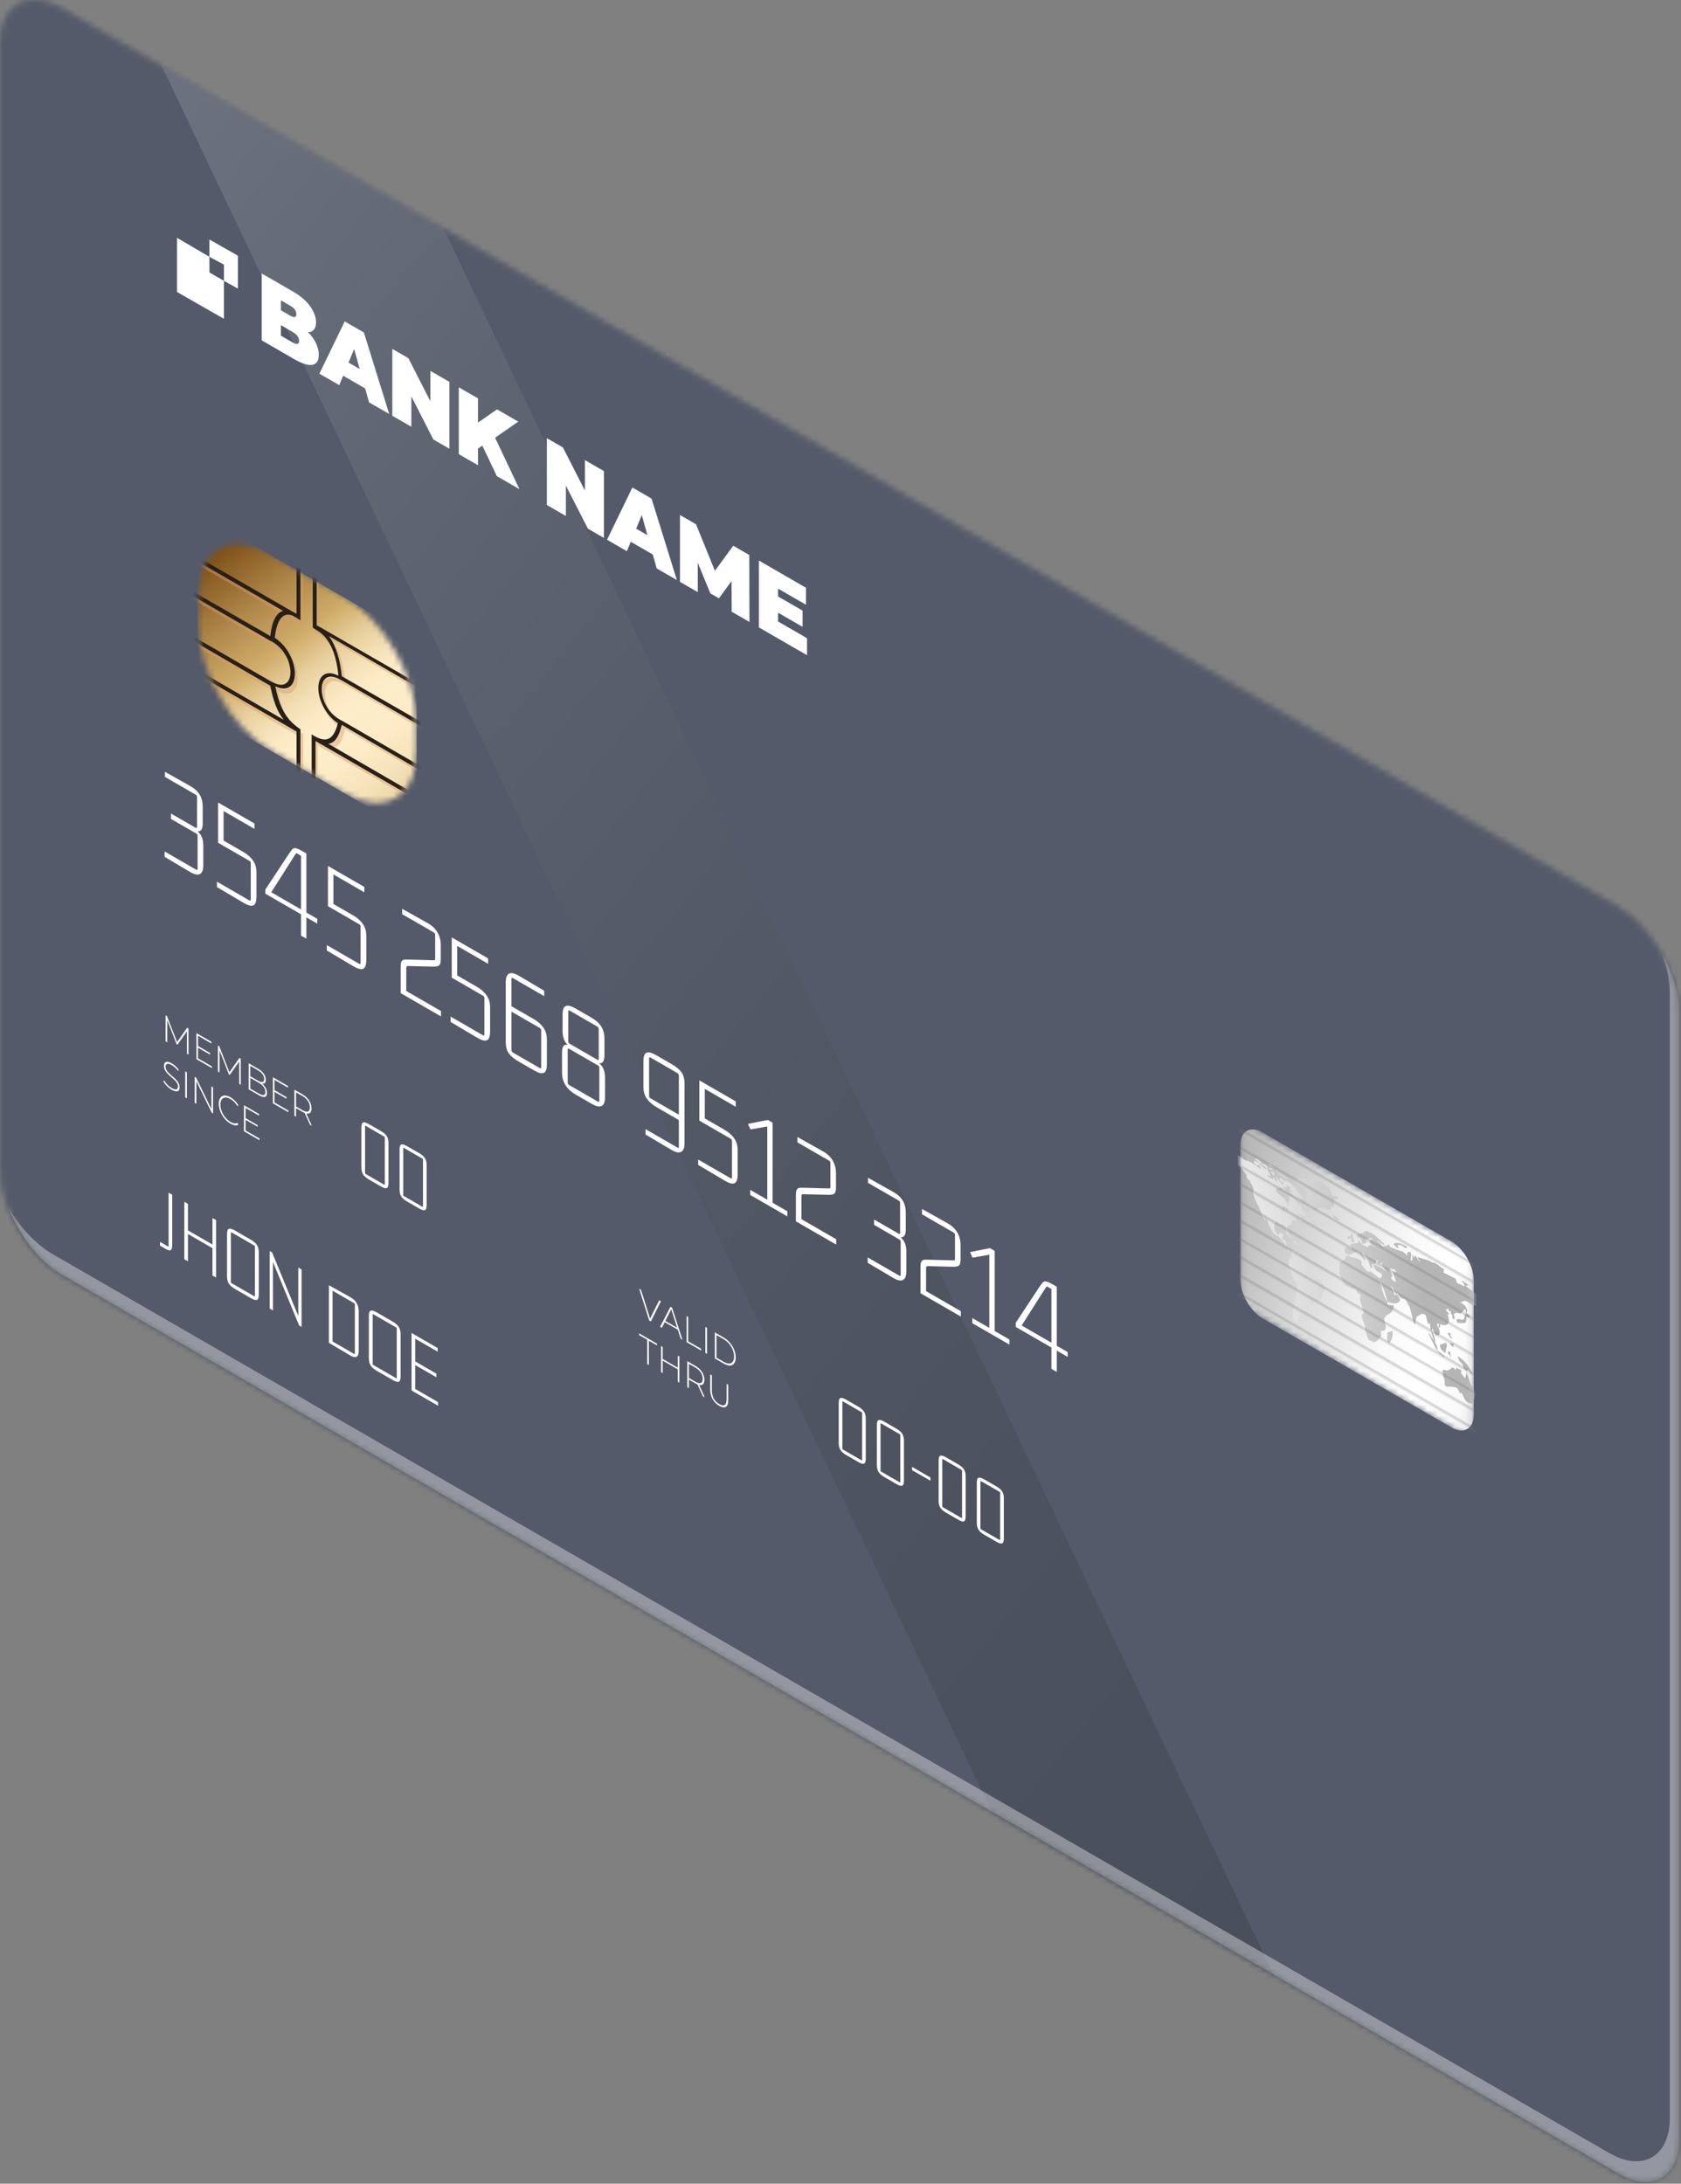
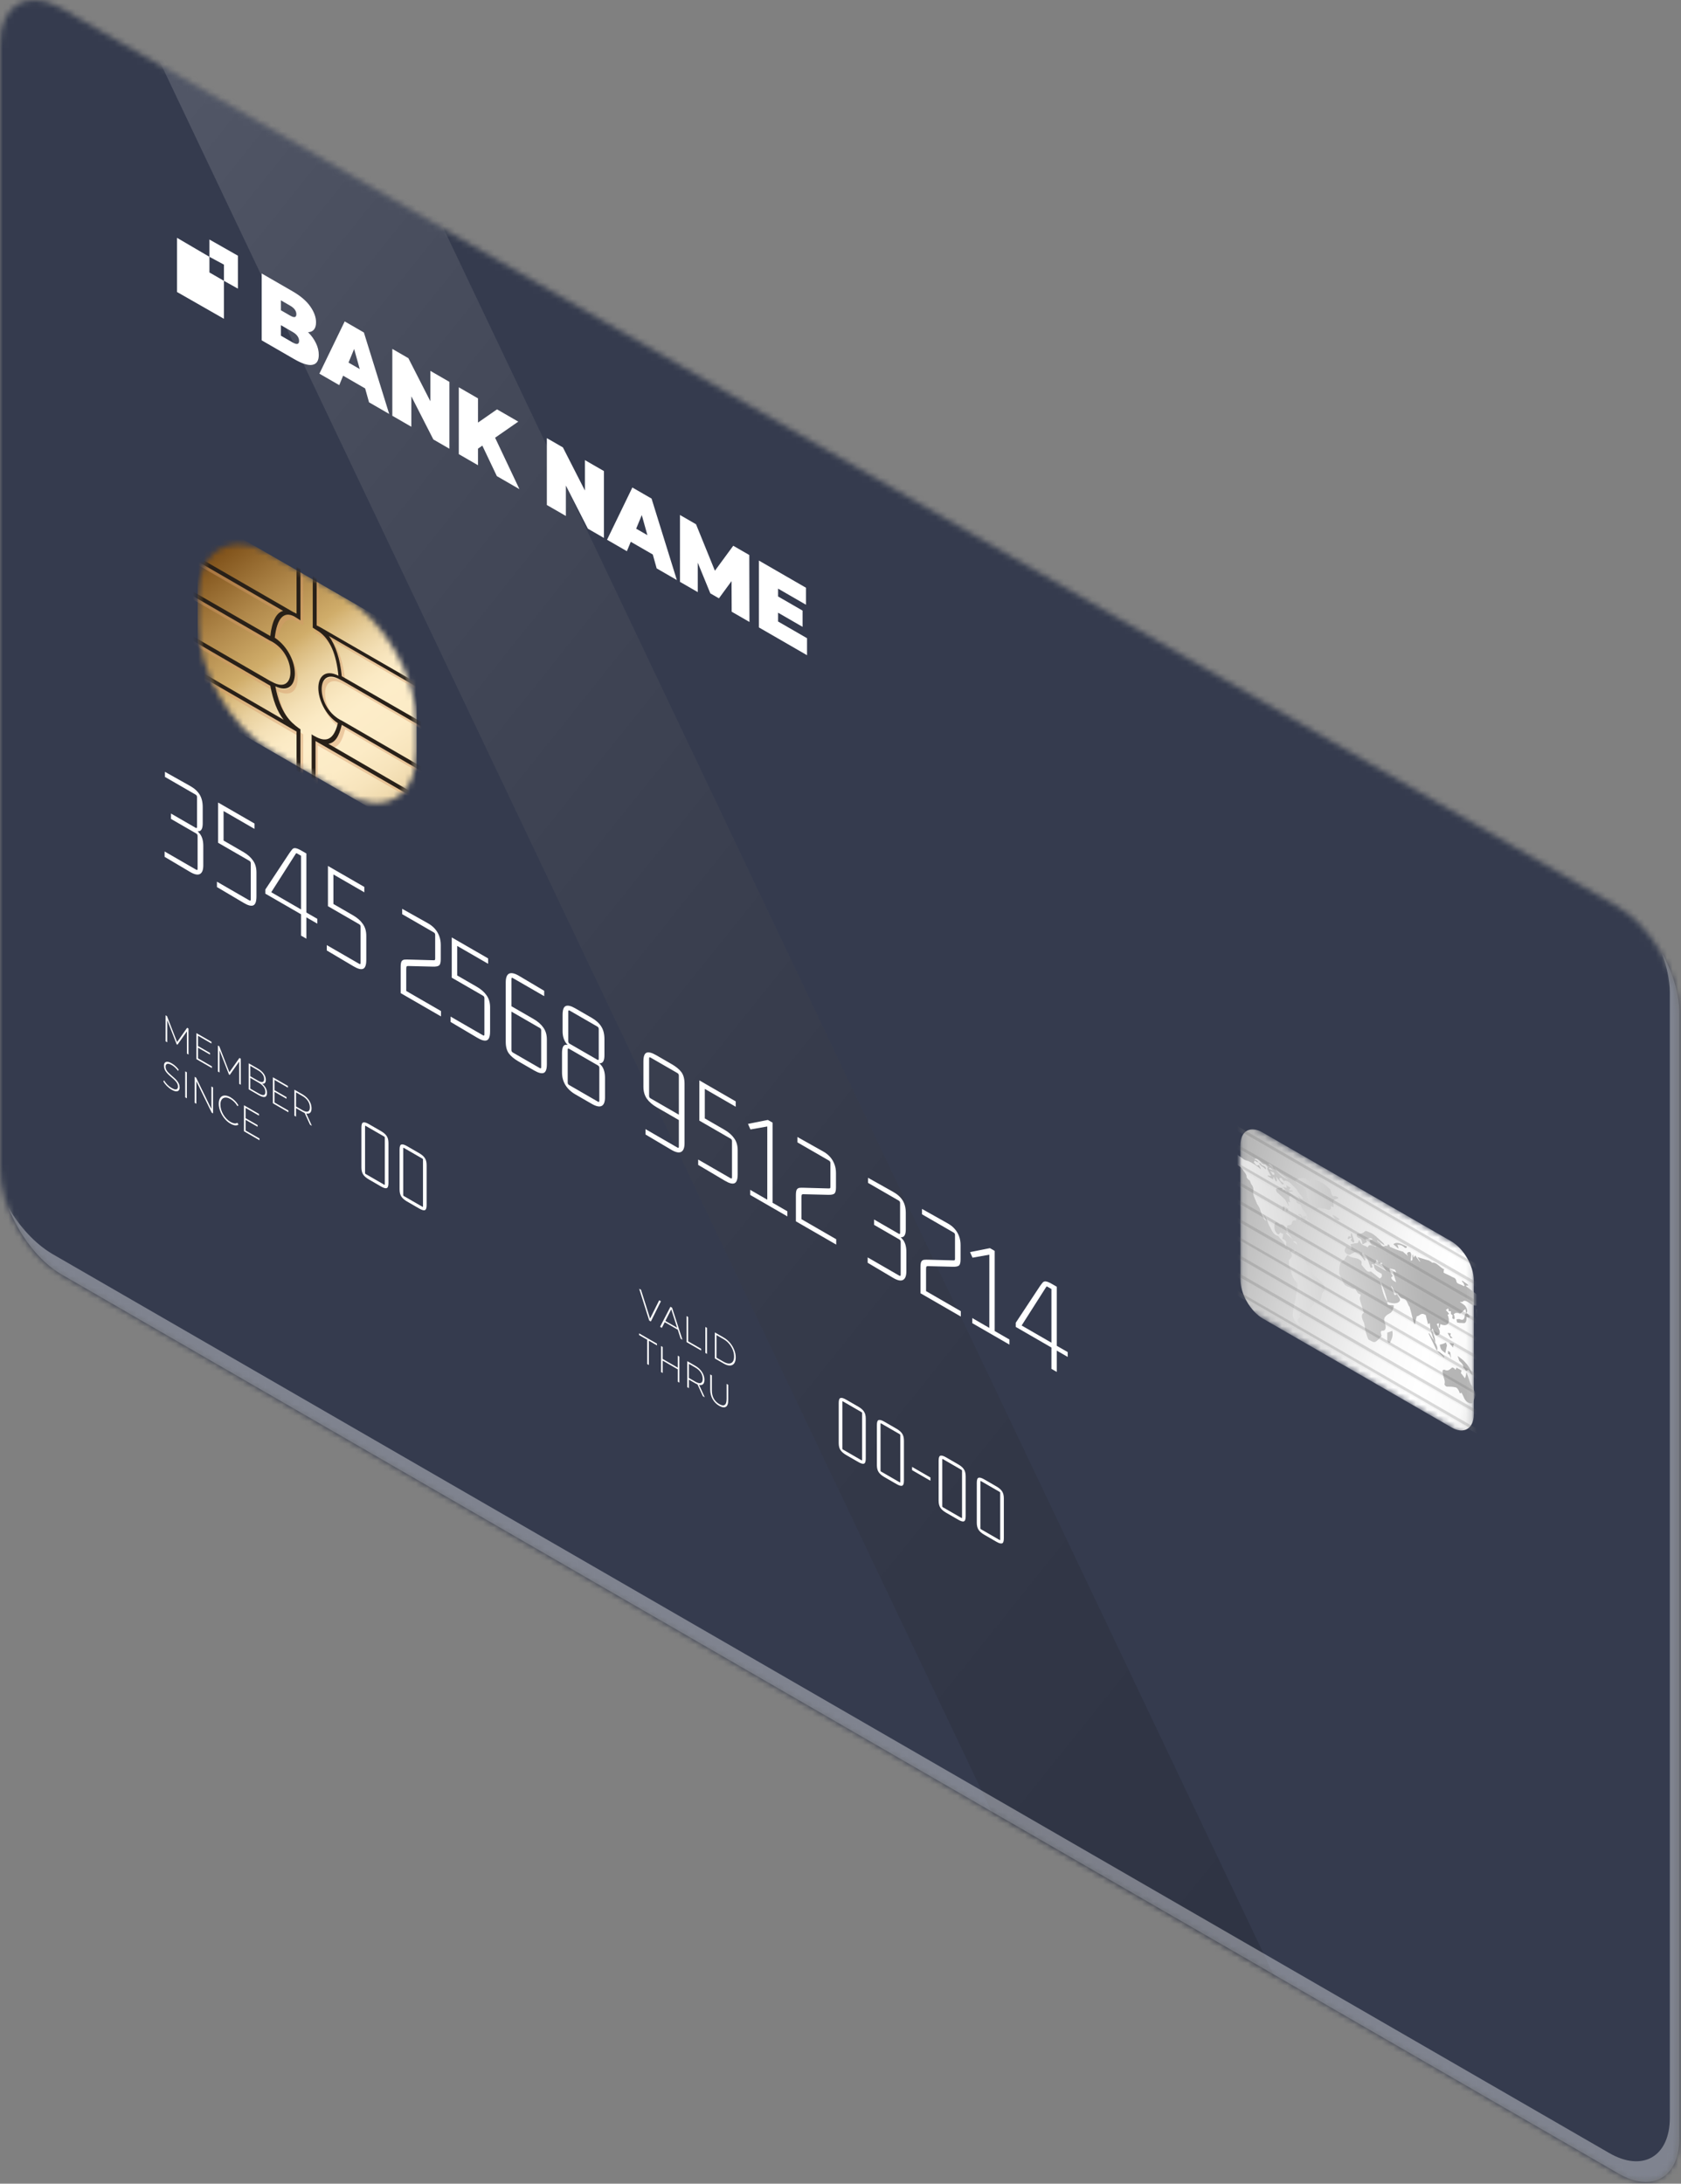
<svg xmlns="http://www.w3.org/2000/svg" width="301" height="391" viewBox="0 0 301 391" fill="none">
  <rect x="0" y="0" width="301" height="391" fill="#808080" stroke="none" />
  <g opacity="0.6">
    <mask id="mask0_11_302" style="mask-type:luminance" maskUnits="userSpaceOnUse" x="0" y="0" width="301" height="391">
      <path d="M289.7 389.186L11 228.286C4.9 224.786 0 216.186 0 209.186V7.886C0 0.886 4.9 -2.014 11 1.486L289.6 162.286C295.7 165.786 300.6 174.386 300.6 181.386V382.686C300.7 389.786 295.8 392.686 289.7 389.186Z" fill="white" />
    </mask>
    <g mask="url(#mask0_11_302)">
      <path d="M308.6 406.086L-7.9 223.386V-15.414L308.6 167.386V406.086Z" fill="#030E2D" />
    </g>
  </g>
  <mask id="mask1_11_302" style="mask-type:luminance" maskUnits="userSpaceOnUse" x="0" y="0" width="301" height="391">
    <path d="M289.7 389.186L11 228.286C4.9 224.786 0 216.186 0 209.186V7.886C0 0.886 4.9 -2.014 11 1.486L289.6 162.286C295.7 165.786 300.6 174.386 300.6 181.386V382.686C300.7 389.786 295.8 392.686 289.7 389.186Z" fill="white" />
  </mask>
  <g mask="url(#mask1_11_302)">
-     <path opacity="0.16" d="M316.8 417.086L-16.1 224.786V-26.314L316.9 165.886L316.8 417.086Z" fill="white" />
-   </g>
+     </g>
  <g opacity="0.5">
    <mask id="mask2_11_302" style="mask-type:luminance" maskUnits="userSpaceOnUse" x="0" y="0" width="301" height="391">
      <path d="M289.7 389.186L11 228.286C4.9 224.786 0 216.186 0 209.186V7.886C0 0.886 4.9 -2.014 11 1.486L289.6 162.286C295.7 165.786 300.6 174.386 300.6 181.386V382.686C300.7 389.786 295.8 392.686 289.7 389.186Z" fill="white" />
    </mask>
    <g mask="url(#mask2_11_302)">
      <path opacity="0.27" d="M289.8 483.486L257.7 492.986L10.9 -26.214L43 -35.714L289.8 483.486Z" fill="url(#paint0_linear_11_302)" />
    </g>
  </g>
  <mask id="mask3_11_302" style="mask-type:luminance" maskUnits="userSpaceOnUse" x="0" y="0" width="301" height="391">
    <path d="M289.7 389.186L11 228.286C4.9 224.786 0 216.186 0 209.186V7.886C0 0.886 4.9 -2.014 11 1.486L289.6 162.286C295.7 165.786 300.6 174.386 300.6 181.386V382.686C300.7 389.786 295.8 392.686 289.7 389.186Z" fill="white" />
  </mask>
  <g mask="url(#mask3_11_302)">
    <mask id="mask4_11_302" style="mask-type:luminance" maskUnits="userSpaceOnUse" x="35" y="97" width="40" height="47">
      <path d="M61.6 141.986L48.5 134.386C41.3 130.186 35.5 120.086 35.5 111.786V106.786C35.5 98.486 41.3 95.086 48.5 99.286L61.6 106.886C68.8 111.086 74.6 121.186 74.6 129.486V134.486C74.6 142.786 68.8 146.086 61.6 141.986Z" fill="white" />
    </mask>
    <g mask="url(#mask4_11_302)">
      <path d="M70.1 146.886L39.9 129.486C37.4 128.086 35.4 124.586 35.4 121.786V97.086C35.4 94.186 37.4 93.086 39.9 94.486L70.1 111.886C72.6 113.286 74.6 116.786 74.6 119.586V144.286C74.6 147.186 72.6 148.386 70.1 146.886Z" fill="url(#paint1_linear_11_302)" />
    </g>
    <mask id="mask5_11_302" style="mask-type:luminance" maskUnits="userSpaceOnUse" x="35" y="97" width="40" height="47">
      <path d="M61.6 141.986L48.5 134.386C41.3 130.186 35.5 120.086 35.5 111.786V106.786C35.5 98.486 41.3 95.086 48.5 99.286L61.6 106.886C68.8 111.086 74.6 121.186 74.6 129.486V134.486C74.6 142.786 68.8 146.086 61.6 141.986Z" fill="white" />
    </mask>
    <g mask="url(#mask5_11_302)">
      <g opacity="0.43">
        <path d="M49.8 123.786C52.1 124.886 53.3 123.586 53.3 121.486C53.3 119.486 52.1 116.686 49.7 115.086C50.1 111.586 51.3 110.286 53.2 111.286L54 111.786L54.3 111.986V102.786L53.6 102.386V110.786C53.4 110.686 53.2 110.586 53 110.486L32.2 98.486V99.286L51.2 110.286C50 110.586 49.2 112.086 48.9 114.786L32.9 105.586V106.386L48.8 115.586L49.2 115.786C51.5 117.086 52.5 119.486 52.5 121.286C52.5 122.986 51.5 124.286 49.2 122.986L48.8 122.786L32.9 113.586V114.386L48.9 123.686C49.4 126.286 50.1 128.286 51.3 129.786L33.7 119.586V120.386L53.6 131.886V138.886L54.3 139.286V131.486L54 131.286C52.5 130.086 50.7 128.486 49.8 123.786Z" fill="#D69B6B" />
        <path d="M78.5 125.086L57.7 113.086C57.5 112.986 57.3 112.886 57.1 112.786V104.386L56.4 103.986V113.186L56.7 113.386L57.5 113.886C59.5 115.286 60.6 117.886 61 121.786C58.6 120.586 57.4 121.986 57.4 123.986C57.4 125.986 58.6 128.786 60.9 130.286C60 133.986 58.2 133.486 56.5 132.486L56.2 132.286V140.086L56.9 140.486V133.486L77 144.986V144.186L59.4 133.986C60.6 133.786 61.3 132.686 61.8 130.586L77.8 139.886V139.086L61.9 129.886L61.5 129.686C59.2 128.386 58.2 125.986 58.2 124.186C58.2 122.486 59.2 121.186 61.5 122.486L61.9 122.686L77.8 131.886V131.086L61.8 121.886C61.5 118.786 60.7 116.386 59.5 114.686L78.5 125.686V125.086Z" fill="#D69B6B" />
      </g>
      <path d="M49.3 122.886C51.6 123.986 52.8 122.686 52.8 120.586C52.8 118.586 51.6 115.786 49.2 114.186C49.6 110.686 50.8 109.386 52.7 110.386L53.5 110.886L53.8 111.086V101.886L53.1 101.486V109.886C52.9 109.786 52.7 109.686 52.5 109.586L31.7 97.586V98.386L50.7 109.386C49.5 109.686 48.7 111.186 48.4 113.886L32.4 104.686V105.486L48.3 114.686L48.7 114.886C51 116.186 52 118.586 52 120.386C52 122.086 51 123.386 48.7 122.086L48.3 121.886L32.4 112.686V113.486L48.4 122.786C48.9 125.386 49.6 127.386 50.8 128.886L33.2 118.686V119.486L53.1 130.986V137.986L53.8 138.386V130.586L53.5 130.386C52 129.286 50.2 127.686 49.3 122.886Z" fill="#282018" />
      <path d="M78.1 124.286L57.3 112.286C57.1 112.186 56.9 112.086 56.7 111.986V103.586L56 103.186V112.386L56.3 112.586L57.1 113.086C59.1 114.486 60.2 117.086 60.6 120.986C58.2 119.786 57 121.186 57 123.186C57 125.186 58.2 127.986 60.5 129.486C59.6 133.186 57.8 132.686 56.1 131.686L55.8 131.486V139.286L56.5 139.686V132.686L76.4 144.186V143.386L58.8 133.186C60 132.986 60.7 131.886 61.2 129.786L77.2 139.086V138.286L61.3 129.086L60.9 128.886C58.6 127.586 57.6 125.186 57.6 123.386C57.6 121.686 58.6 120.386 60.9 121.686L61.3 121.886L77.2 131.086V130.286L61.2 121.086C60.9 117.986 60.1 115.586 58.9 113.886L77.9 124.886L78.1 124.286Z" fill="#282018" />
    </g>
  </g>
  <mask id="mask6_11_302" style="mask-type:luminance" maskUnits="userSpaceOnUse" x="0" y="0" width="301" height="391">
    <path d="M289.7 389.186L11 228.286C4.9 224.786 0 216.186 0 209.186V7.886C0 0.886 4.9 -2.014 11 1.486L289.6 162.286C295.7 165.786 300.6 174.386 300.6 181.386V382.686C300.7 389.786 295.8 392.686 289.7 389.186Z" fill="white" />
  </mask>
  <g mask="url(#mask6_11_302)">
    <path d="M36.401 154.946C36.401 155.779 36.193 156.299 35.777 156.508C35.375 156.708 34.785 156.576 34.009 156.111L29.473 153.42L29.473 152.459L35.132 155.727C35.299 155.823 35.382 155.775 35.382 155.583L35.382 149.672C35.382 149.48 35.299 149.336 35.133 149.24L30.618 146.633L30.618 145.672L35.029 148.219C35.195 148.315 35.278 148.267 35.278 148.075L35.278 142.717C35.278 142.525 35.195 142.381 35.029 142.285L29.536 139.113L29.536 138.2L34.009 140.711C34.786 141.143 35.362 141.66 35.736 142.26C36.111 142.861 36.298 143.61 36.298 144.507L36.298 147.438C36.298 148.271 36.09 148.735 35.673 148.831C35.271 148.92 34.682 148.739 33.905 148.291L34.113 147.931C34.89 148.363 35.465 148.839 35.84 149.36C36.214 149.881 36.402 150.589 36.402 151.486L36.401 154.946ZM40.032 150.507L43.527 152.525C44.304 152.974 44.894 153.49 45.296 154.075C45.712 154.651 45.92 155.364 45.92 156.213L45.92 160.514C45.92 161.411 45.732 161.943 45.358 162.111C44.983 162.279 44.408 162.131 43.631 161.667L38.846 158.832L38.846 157.871L44.651 161.222C44.817 161.318 44.9 161.27 44.9 161.078L44.901 154.567C44.901 154.375 44.817 154.231 44.651 154.135L39.054 150.903L39.054 143.696L45.567 147.456L45.566 148.417L40.032 145.221L40.032 150.507ZM54.859 168.077L53.902 167.525L53.902 163.585L54.027 163.777L47.514 160.017L47.514 159.272L51.822 152.749C52.03 152.453 52.203 152.224 52.342 152.064C52.494 151.896 52.689 151.832 52.924 151.872C53.174 151.904 53.535 152.056 54.006 152.329L54.859 152.821L54.859 163.512L54.755 163.332L56.815 164.522L56.815 165.386L54.755 164.197L54.859 164.137L54.859 168.077ZM52.966 152.857L48.513 159.849L48.409 159.668L54.027 162.912L53.902 162.96L53.902 153.23L53.195 152.821C53.126 152.781 53.077 152.769 53.049 152.785C53.022 152.785 52.994 152.809 52.966 152.857ZM59.7 161.863L63.196 163.881C63.972 164.329 64.562 164.846 64.964 165.431C65.38 166.007 65.588 166.72 65.588 167.569L65.588 171.869C65.588 172.766 65.401 173.299 65.026 173.467C64.652 173.635 64.076 173.487 63.299 173.023L58.514 170.188L58.514 169.227L64.319 172.578C64.485 172.674 64.568 172.626 64.568 172.434L64.569 165.923C64.569 165.731 64.486 165.587 64.319 165.491L58.722 162.259L58.722 155.052L65.235 158.812L65.235 159.773L59.7 156.577L59.7 161.863ZM71.743 173.165C71.743 172.684 71.792 172.352 71.889 172.168C72 171.976 72.166 171.863 72.388 171.831C72.624 171.807 72.922 171.803 73.283 171.819L77.652 171.94C77.749 171.948 77.819 171.931 77.861 171.891C77.902 171.851 77.923 171.775 77.923 171.663L77.923 167.387C77.923 167.194 77.84 167.05 77.673 166.954L72.014 163.687L72.014 162.726L76.55 165.272C77.077 165.561 77.514 165.901 77.861 166.294C78.207 166.686 78.471 167.126 78.651 167.615C78.832 168.103 78.922 168.628 78.922 169.189L78.922 171.759C78.922 172.336 78.825 172.704 78.63 172.864C78.436 173.025 78.061 173.097 77.507 173.081L73.117 172.973C72.936 172.965 72.825 173.005 72.784 173.093C72.756 173.173 72.742 173.357 72.742 173.645L72.742 177.441L78.963 181.033L78.963 181.994L71.743 177.826L71.743 173.165ZM81.868 174.662L85.363 176.68C86.14 177.128 86.729 177.645 87.132 178.229C87.548 178.806 87.756 179.519 87.756 180.368L87.755 184.668C87.755 185.565 87.568 186.098 87.194 186.266C86.819 186.434 86.243 186.286 85.467 185.821L80.681 182.986L80.681 182.025L86.486 185.377C86.653 185.473 86.736 185.425 86.736 185.233L86.736 178.722C86.736 178.53 86.653 178.385 86.487 178.289L80.89 175.058L80.89 167.85L87.402 171.61L87.402 172.571L81.868 169.376L81.868 174.662ZM95.633 191.667L92.845 190.058C92.069 189.609 91.493 189.133 91.118 188.628C90.744 188.123 90.557 187.423 90.557 186.526L90.557 175.907C90.557 175.058 90.758 174.533 91.161 174.333C91.577 174.141 92.173 174.277 92.95 174.741L97.444 177.408L97.444 178.369L91.826 175.126C91.66 175.03 91.577 175.078 91.577 175.27L91.576 188.027C91.576 188.22 91.666 188.368 91.847 188.472L96.653 191.247C96.819 191.343 96.903 191.295 96.903 191.103L96.903 184.496C96.903 184.303 96.82 184.159 96.653 184.063L91.41 181.036L91.41 180.075L95.53 182.453C96.306 182.902 96.896 183.418 97.298 184.003C97.714 184.58 97.922 185.292 97.922 186.141L97.922 190.538C97.922 191.435 97.735 191.96 97.36 192.112C96.986 192.264 96.41 192.116 95.633 191.667ZM105.94 197.642L103.027 195.96C102.251 195.512 101.654 194.951 101.238 194.279C100.836 193.614 100.635 192.865 100.635 192.032L100.635 188.572C100.635 187.676 100.822 187.183 101.197 187.095C101.571 187.007 102.147 187.195 102.924 187.659L103.132 188.26C102.355 187.812 101.758 187.307 101.342 186.747C100.94 186.178 100.739 185.477 100.739 184.644L100.739 181.713C100.739 180.816 100.926 180.292 101.301 180.14C101.676 179.971 102.251 180.111 103.028 180.56L105.941 182.242C106.718 182.69 107.293 183.215 107.668 183.815C108.042 184.4 108.229 185.141 108.229 186.038L108.229 188.969C108.229 189.802 108.021 190.266 107.605 190.362C107.203 190.45 106.613 190.27 105.836 189.822L106.045 189.461C106.821 189.894 107.397 190.37 107.771 190.891C108.146 191.411 108.333 192.12 108.333 193.017L108.333 196.477C108.333 197.31 108.132 197.826 107.729 198.026C107.327 198.227 106.731 198.099 105.94 197.642ZM101.654 193.846C101.654 194.038 101.737 194.182 101.904 194.279L107.064 197.258C107.23 197.354 107.313 197.306 107.313 197.114L107.314 191.203C107.314 191.011 107.23 190.867 107.064 190.771L101.904 187.792C101.738 187.696 101.654 187.744 101.654 187.936L101.654 193.846ZM101.758 186.458C101.758 186.65 101.842 186.795 102.008 186.891L106.96 189.75C107.126 189.846 107.21 189.798 107.21 189.606L107.21 184.248C107.21 184.056 107.127 183.912 106.96 183.815L102.008 180.956C101.842 180.86 101.759 180.908 101.759 181.101L101.758 186.458ZM122.574 204.699C122.574 205.532 122.366 206.053 121.95 206.261C121.548 206.461 120.958 206.329 120.181 205.864L115.583 203.138L115.583 202.177L121.305 205.48C121.471 205.576 121.555 205.528 121.555 205.336L121.555 192.578C121.555 192.386 121.465 192.238 121.285 192.134L116.478 189.359C116.312 189.263 116.229 189.311 116.229 189.503L116.228 196.23C116.228 196.422 116.312 196.567 116.478 196.663L121.721 199.69L121.721 200.651L117.602 198.272C116.825 197.824 116.228 197.303 115.812 196.711C115.41 196.126 115.209 195.417 115.209 194.584L115.209 190.068C115.209 189.171 115.396 188.646 115.771 188.494C116.145 188.342 116.721 188.49 117.498 188.938L120.286 190.548C121.063 190.997 121.638 191.473 122.013 191.978C122.387 192.482 122.575 193.183 122.574 194.08L122.574 204.699ZM126.202 200.259L129.698 202.277C130.475 202.726 131.064 203.242 131.466 203.827C131.882 204.403 132.09 205.116 132.09 205.965L132.09 210.266C132.09 211.163 131.903 211.695 131.528 211.863C131.154 212.031 130.578 211.883 129.801 211.419L125.016 208.584L125.016 207.623L130.821 210.974C130.987 211.07 131.071 211.022 131.071 210.83L131.071 204.319C131.071 204.127 130.988 203.983 130.821 203.887L125.224 200.655L125.225 193.448L131.737 197.208L131.737 198.169L126.203 194.973L126.202 200.259ZM140.988 216.892L140.988 217.805L134.33 213.961L134.33 213.048L140.988 216.892ZM133.935 201.24L137.493 200.531L138.346 201.023L138.345 216.28L137.388 215.727L137.389 201.552L137.493 201.684L134.372 202.237L133.935 201.24ZM142.512 214.025C142.512 213.544 142.561 213.212 142.658 213.028C142.769 212.835 142.936 212.723 143.157 212.691C143.393 212.667 143.691 212.663 144.052 212.679L148.422 212.799C148.519 212.807 148.588 212.791 148.63 212.751C148.671 212.711 148.692 212.635 148.692 212.523L148.692 208.246C148.692 208.054 148.609 207.91 148.443 207.814L142.783 204.547L142.783 203.585L147.319 206.132C147.846 206.42 148.283 206.761 148.63 207.153C148.977 207.546 149.24 207.986 149.42 208.475C149.601 208.963 149.691 209.488 149.691 210.048L149.691 212.619C149.691 213.196 149.594 213.564 149.399 213.724C149.205 213.884 148.831 213.956 148.276 213.94L143.886 213.832C143.705 213.824 143.594 213.864 143.553 213.952C143.525 214.033 143.511 214.217 143.511 214.505L143.511 218.301L149.732 221.893L149.732 222.854L142.512 218.686L142.512 214.025ZM162.295 227.632C162.294 228.465 162.086 228.986 161.67 229.194C161.268 229.394 160.678 229.262 159.902 228.798L155.366 226.107L155.366 225.146L161.025 228.413C161.192 228.509 161.275 228.461 161.275 228.269L161.275 222.359C161.275 222.167 161.192 222.023 161.026 221.926L156.511 219.32L156.511 218.359L160.922 220.905C161.088 221.001 161.171 220.953 161.171 220.761L161.171 215.404C161.171 215.211 161.088 215.067 160.922 214.971L155.429 211.8L155.429 210.887L159.902 213.397C160.679 213.83 161.255 214.346 161.629 214.947C162.004 215.548 162.191 216.296 162.191 217.193L162.191 220.125C162.191 220.957 161.983 221.422 161.567 221.518C161.164 221.606 160.575 221.426 159.798 220.977L160.006 220.617C160.783 221.05 161.358 221.526 161.733 222.047C162.107 222.567 162.295 223.276 162.295 224.173L162.295 227.632ZM164.822 226.905C164.822 226.425 164.871 226.093 164.968 225.908C165.079 225.716 165.245 225.604 165.467 225.572C165.703 225.548 166.001 225.544 166.362 225.56L170.731 225.68C170.828 225.688 170.898 225.672 170.939 225.632C170.981 225.592 171.002 225.516 171.002 225.404L171.002 221.127C171.002 220.935 170.919 220.791 170.752 220.695L165.093 217.427L165.093 216.466L169.629 219.013C170.156 219.301 170.593 219.642 170.939 220.034C171.286 220.427 171.55 220.867 171.73 221.356C171.91 221.844 172 222.369 172 222.929L172 225.5C172 226.077 171.903 226.445 171.709 226.605C171.515 226.765 171.14 226.837 170.585 226.821L166.195 226.713C166.015 226.705 165.904 226.745 165.862 226.833C165.835 226.913 165.821 227.098 165.821 227.386L165.821 231.182L172.042 234.774L172.042 235.735L164.822 231.566L164.822 226.905ZM180.751 239.85L180.751 240.763L174.093 236.919L174.093 236.006L180.751 239.85ZM173.698 224.198L177.256 223.489L178.109 223.981L178.108 239.238L177.151 238.685L177.152 224.51L177.256 224.642L174.135 225.195L173.698 224.198ZM189.225 245.656L188.268 245.103L188.268 241.163L188.393 241.355L181.88 237.595L181.88 236.85L186.187 230.327C186.396 230.031 186.569 229.803 186.708 229.643C186.86 229.475 187.054 229.41 187.29 229.451C187.54 229.483 187.901 229.635 188.372 229.907L189.225 230.4L189.225 241.091L189.121 240.911L191.181 242.1L191.181 242.965L189.121 241.776L189.225 241.716L189.225 245.656ZM187.332 230.436L182.879 237.427L182.775 237.247L188.393 240.49L188.268 240.538L188.268 230.808L187.561 230.4C187.491 230.36 187.443 230.347 187.415 230.364C187.387 230.364 187.36 230.388 187.332 230.436Z" fill="white" />
-     <path d="M30.834 213.932L30.833 222.91C30.833 223.471 30.735 223.787 30.539 223.858C30.352 223.933 30.047 223.849 29.626 223.606L28.658 223.047L28.658 222.367L30.09 223.193C30.155 223.231 30.188 223.212 30.188 223.136L30.188 213.559L30.834 213.932ZM38.047 223.055L38.047 218.097L38.693 218.469L38.692 228.76L38.047 228.387L38.047 223.298L38.229 223.598L33.472 220.851L33.654 220.762L33.654 225.851L33.008 225.478L33.009 215.188L33.654 215.561L33.654 220.519L33.472 220.203L38.229 222.95L38.047 223.055ZM45.551 223.029L41.439 220.655C41.373 220.617 41.34 220.636 41.34 220.711L41.34 229.575C41.34 229.651 41.373 229.708 41.438 229.746L45.55 232.12C45.616 232.157 45.648 232.139 45.648 232.063L45.649 223.199C45.649 223.123 45.616 223.066 45.551 223.029ZM40.653 228.514L40.653 220.979C40.653 220.406 40.765 220.087 40.99 220.023C41.214 219.947 41.57 220.05 42.056 220.33L44.933 221.991C45.429 222.278 45.785 222.586 46 222.915C46.224 223.239 46.336 223.688 46.336 224.26L46.336 231.796C46.336 232.357 46.224 232.676 45.999 232.752C45.784 232.833 45.428 232.73 44.933 232.444L42.056 230.783C41.569 230.502 41.214 230.194 40.989 229.859C40.765 229.524 40.653 229.076 40.653 228.514ZM53.411 236.302L53.412 226.968L54.001 227.308L54.001 237.598L53.566 237.347L48.64 225.396L48.879 225.307L48.878 234.641L48.289 234.3L48.289 224.01L48.724 224.261L53.65 236.213L53.411 236.302ZM63.374 233.319L59.543 231.107L59.542 240.198L63.373 242.41C63.486 242.475 63.542 242.443 63.542 242.313L63.542 233.611C63.542 233.481 63.486 233.384 63.374 233.319ZM58.897 240.441L58.897 230.135L62.686 232.241C63.21 232.533 63.598 232.887 63.851 233.303C64.104 233.719 64.23 234.229 64.23 234.834L64.23 241.884C64.23 242.488 64.089 242.845 63.809 242.953C63.537 243.066 63.139 242.967 62.616 242.653L58.897 240.441ZM70.945 237.691L66.834 235.317C66.768 235.279 66.735 235.298 66.735 235.373L66.735 244.238C66.735 244.313 66.768 244.37 66.833 244.408L70.945 246.782C71.01 246.82 71.043 246.801 71.043 246.725L71.044 237.861C71.044 237.785 71.011 237.728 70.945 237.691ZM66.047 243.176L66.048 235.641C66.048 235.068 66.16 234.749 66.385 234.685C66.609 234.609 66.965 234.712 67.451 234.993L70.328 236.654C70.824 236.94 71.179 237.248 71.394 237.577C71.619 237.901 71.731 238.35 71.731 238.922L71.731 246.458C71.731 247.019 71.619 247.338 71.394 247.414C71.179 247.495 70.823 247.392 70.328 247.106L67.451 245.445C66.964 245.164 66.609 244.856 66.384 244.521C66.159 244.186 66.047 243.738 66.047 243.176ZM78.441 251.709L73.698 248.971L73.698 238.68L78.371 241.379L78.371 242.027L74.203 239.62L74.344 239.539L74.344 243.931L74.203 243.688L78.147 245.965L78.147 246.613L74.203 244.336L74.344 244.255L74.343 248.857L74.203 248.614L78.441 251.061L78.441 251.709Z" fill="white" />
    <path d="M68.813 203.52L65.46 201.585C65.398 201.549 65.367 201.567 65.367 201.639L65.367 210.042C65.367 210.114 65.398 210.167 65.46 210.203L68.813 212.139C68.875 212.175 68.906 212.157 68.906 212.085L68.906 203.682C68.906 203.61 68.875 203.556 68.813 203.52ZM64.715 209.036L64.715 201.892C64.715 201.349 64.822 201.047 65.035 200.986C65.248 200.914 65.585 201.011 66.046 201.277L68.228 202.537C68.698 202.809 69.035 203.101 69.239 203.413C69.452 203.72 69.558 204.145 69.558 204.688L69.558 211.832C69.558 212.364 69.451 212.666 69.239 212.738C69.034 212.815 68.697 212.718 68.227 212.446L66.045 211.186C65.584 210.92 65.247 210.628 65.034 210.311C64.822 209.993 64.715 209.568 64.715 209.036ZM75.647 207.466L72.294 205.53C72.232 205.495 72.201 205.513 72.201 205.584L72.201 213.988C72.201 214.059 72.232 214.113 72.294 214.149L75.647 216.085C75.709 216.121 75.74 216.103 75.74 216.031L75.74 207.627C75.74 207.556 75.709 207.502 75.647 207.466ZM71.549 212.981L71.549 205.838C71.549 205.295 71.656 204.993 71.869 204.931C72.082 204.86 72.419 204.957 72.88 205.223L75.062 206.483C75.532 206.754 75.869 207.046 76.073 207.359C76.286 207.666 76.392 208.091 76.392 208.634L76.392 215.777C76.392 216.31 76.285 216.612 76.072 216.684C75.868 216.761 75.531 216.663 75.061 216.392L72.879 215.132C72.418 214.866 72.081 214.574 71.868 214.257C71.656 213.939 71.549 213.514 71.549 212.981Z" fill="white" />
    <path d="M29.654 186.46L29.655 181.803L29.902 181.946L31.775 186.76L31.642 186.683L33.509 184.029L33.751 184.168L33.757 188.829L33.469 188.663L33.463 184.514L33.544 184.561L31.775 187.066L31.631 186.983L29.856 182.432L29.943 182.482L29.942 186.627L29.654 186.46ZM35.422 187.276L37.606 188.537L37.606 188.836L35.422 187.575L35.422 187.276ZM35.457 189.505L37.946 190.942L37.946 191.248L35.163 189.641L35.163 184.984L37.86 186.541L37.86 186.847L35.457 185.459L35.457 189.505ZM39.017 191.866L39.017 187.209L39.265 187.352L41.138 192.166L41.005 192.089L42.872 189.435L43.114 189.574L43.12 194.235L42.832 194.069L42.826 189.92L42.907 189.967L41.138 192.472L40.994 192.389L39.219 187.838L39.306 187.888L39.306 192.033L39.017 191.866ZM44.526 195.047L44.526 190.389L46.209 191.361C46.643 191.612 46.983 191.91 47.228 192.256C47.474 192.602 47.597 192.968 47.597 193.354C47.597 193.606 47.545 193.789 47.442 193.902C47.338 194.016 47.194 194.063 47.01 194.046C46.829 194.026 46.625 193.95 46.399 193.819L46.502 193.746C46.779 193.906 47.015 194.089 47.211 194.295C47.407 194.501 47.555 194.722 47.655 194.957C47.758 195.194 47.81 195.446 47.81 195.712C47.81 196.103 47.687 196.335 47.441 196.411C47.196 196.482 46.823 196.373 46.324 196.085L44.526 195.047ZM44.82 194.924L46.324 195.792C46.712 196.016 47.008 196.111 47.211 196.078C47.415 196.04 47.516 195.853 47.516 195.516C47.517 195.183 47.415 194.883 47.211 194.614C47.008 194.342 46.712 194.093 46.324 193.869L44.785 192.981L44.785 192.688L46.197 193.503C46.547 193.705 46.817 193.784 47.01 193.739C47.202 193.695 47.298 193.518 47.298 193.207C47.298 192.901 47.202 192.615 47.01 192.349C46.818 192.083 46.547 191.849 46.197 191.647L44.82 190.852L44.82 194.924ZM49.118 195.183L51.302 196.444L51.302 196.743L49.118 195.483L49.118 195.183ZM49.153 197.412L51.642 198.849L51.642 199.155L48.859 197.548L48.859 192.891L51.555 194.448L51.555 194.754L49.153 193.367L49.153 197.412ZM52.713 199.774L52.713 195.116L54.159 195.951C54.497 196.147 54.787 196.376 55.029 196.64C55.271 196.904 55.458 197.191 55.588 197.502C55.719 197.808 55.784 198.127 55.784 198.46C55.784 198.784 55.719 199.025 55.588 199.185C55.458 199.34 55.271 199.412 55.029 199.401C54.787 199.386 54.497 199.28 54.159 199.085L52.874 198.343L53.007 198.26L53.007 199.943L52.713 199.774ZM55.513 201.391L54.465 199.095L54.799 199.288L55.847 201.584L55.513 201.391ZM53.007 198.28L52.874 198.044L54.159 198.786C54.593 199.036 54.922 199.115 55.145 199.022C55.371 198.931 55.485 198.686 55.485 198.287C55.485 197.883 55.371 197.507 55.145 197.159C54.922 196.809 54.593 196.508 54.159 196.257L52.874 195.516L53.007 195.426L53.007 198.28Z" fill="white" />
    <path d="M30.714 195.106C30.415 194.933 30.13 194.711 29.861 194.441C29.596 194.168 29.391 193.896 29.245 193.625L29.378 193.449C29.516 193.693 29.704 193.942 29.942 194.194C30.184 194.445 30.44 194.648 30.709 194.803C30.977 194.958 31.196 195.045 31.365 195.063C31.538 195.078 31.665 195.04 31.746 194.95C31.83 194.861 31.872 194.732 31.872 194.564C31.872 194.364 31.826 194.178 31.734 194.005C31.642 193.832 31.521 193.667 31.371 193.509C31.221 193.352 31.058 193.197 30.881 193.047C30.705 192.896 30.526 192.742 30.346 192.584C30.165 192.422 30 192.254 29.85 192.079C29.7 191.903 29.579 191.714 29.487 191.51C29.399 191.303 29.355 191.078 29.355 190.834C29.355 190.613 29.404 190.437 29.504 190.309C29.604 190.18 29.76 190.119 29.971 190.126C30.182 190.132 30.453 190.231 30.784 190.422C31.006 190.551 31.225 190.715 31.44 190.914C31.659 191.116 31.846 191.326 31.999 191.543L31.89 191.753C31.721 191.522 31.538 191.319 31.343 191.144C31.15 190.966 30.964 190.826 30.784 190.721C30.526 190.573 30.313 190.492 30.144 190.478C29.975 190.465 29.85 190.506 29.77 190.602C29.689 190.692 29.648 190.824 29.648 190.997C29.648 191.197 29.693 191.382 29.781 191.553C29.873 191.726 29.994 191.891 30.144 192.049C30.294 192.206 30.459 192.361 30.639 192.514C30.82 192.667 30.999 192.824 31.175 192.983C31.352 193.139 31.515 193.304 31.665 193.479C31.815 193.654 31.936 193.844 32.028 194.048C32.12 194.252 32.166 194.474 32.166 194.713C32.166 194.931 32.114 195.105 32.011 195.236C31.907 195.362 31.747 195.421 31.532 195.412C31.321 195.401 31.048 195.299 30.714 195.106ZM33.165 196.488L33.165 191.83L33.459 192L33.459 196.657L33.165 196.488ZM34.864 197.469L34.865 192.811L35.112 192.954L37.987 198.853L37.855 198.776L37.855 194.538L38.149 194.708L38.149 199.365L37.907 199.225L35.026 193.324L35.158 193.4L35.158 197.638L34.864 197.469ZM41.263 201.196C40.963 201.023 40.685 200.805 40.427 200.541C40.174 200.275 39.953 199.981 39.765 199.659C39.577 199.338 39.431 199.005 39.327 198.661C39.223 198.313 39.171 197.968 39.171 197.627C39.171 197.285 39.223 197.002 39.327 196.778C39.431 196.55 39.577 196.384 39.765 196.279C39.957 196.177 40.18 196.142 40.433 196.173C40.687 196.2 40.963 196.299 41.263 196.472C41.547 196.636 41.812 196.843 42.058 197.091C42.308 197.342 42.521 197.627 42.698 197.946L42.513 198.059C42.34 197.764 42.148 197.514 41.937 197.307C41.73 197.099 41.509 196.927 41.274 196.792C41.017 196.643 40.777 196.555 40.554 196.529C40.335 196.504 40.143 196.538 39.978 196.629C39.817 196.722 39.69 196.866 39.598 197.061C39.509 197.259 39.465 197.504 39.465 197.796C39.465 198.089 39.509 198.385 39.598 198.685C39.69 198.986 39.817 199.277 39.978 199.556C40.143 199.838 40.335 200.093 40.554 200.321C40.777 200.552 41.017 200.742 41.274 200.89C41.509 201.025 41.73 201.111 41.937 201.146C42.148 201.18 42.34 201.146 42.513 201.047L42.697 201.373C42.521 201.488 42.308 201.529 42.058 201.496C41.812 201.46 41.547 201.36 41.263 201.196ZM43.941 200.194L46.125 201.455L46.125 201.755L43.941 200.494L43.941 200.194ZM43.975 202.423L46.465 203.86L46.465 204.166L43.682 202.56L43.682 197.902L46.378 199.459L46.378 199.765L43.976 198.378L43.975 202.423Z" fill="white" />
    <path d="M154.278 252.86L150.925 250.924C150.863 250.888 150.832 250.906 150.832 250.978L150.832 259.381C150.832 259.453 150.863 259.507 150.925 259.543L154.278 261.478C154.34 261.514 154.371 261.496 154.371 261.424L154.371 253.021C154.371 252.949 154.34 252.896 154.278 252.86ZM150.18 258.375L150.18 251.231C150.18 250.688 150.287 250.386 150.499 250.325C150.712 250.253 151.049 250.35 151.511 250.617L153.693 251.877C154.163 252.148 154.5 252.44 154.704 252.752C154.916 253.059 155.023 253.484 155.023 254.027L155.023 261.171C155.023 261.704 154.916 262.006 154.703 262.077C154.499 262.154 154.162 262.057 153.692 261.786L151.51 260.526C151.049 260.259 150.712 259.968 150.499 259.65C150.286 259.333 150.18 258.908 150.18 258.375ZM161.112 256.805L157.759 254.87C157.697 254.834 157.666 254.852 157.666 254.924L157.666 263.327C157.666 263.399 157.697 263.452 157.759 263.488L161.112 265.424C161.174 265.46 161.205 265.442 161.205 265.37L161.205 256.967C161.205 256.895 161.174 256.841 161.112 256.805ZM157.014 262.321L157.014 255.177C157.014 254.634 157.121 254.332 157.333 254.271C157.546 254.199 157.883 254.296 158.345 254.562L160.526 255.822C160.997 256.094 161.334 256.386 161.538 256.698C161.75 257.005 161.857 257.43 161.857 257.973L161.857 265.117C161.857 265.649 161.75 265.951 161.537 266.023C161.333 266.1 160.996 266.003 160.526 265.731L158.344 264.471C157.883 264.205 157.546 263.913 157.333 263.596C157.12 263.278 157.014 262.853 157.014 262.321ZM166.602 264.553L166.602 265.137L163.316 263.24L163.316 262.656L166.602 264.553ZM172.168 263.189L168.816 261.253C168.754 261.218 168.723 261.235 168.723 261.307L168.722 269.711C168.722 269.782 168.753 269.836 168.815 269.872L172.168 271.808C172.23 271.843 172.261 271.826 172.261 271.754L172.261 263.35C172.261 263.279 172.23 263.225 172.168 263.189ZM168.07 268.704L168.071 261.561C168.071 261.018 168.177 260.716 168.39 260.654C168.603 260.583 168.94 260.68 169.401 260.946L171.583 262.206C172.053 262.477 172.39 262.769 172.594 263.082C172.807 263.389 172.913 263.814 172.913 264.357L172.913 271.5C172.913 272.033 172.807 272.335 172.594 272.407C172.39 272.484 172.053 272.386 171.583 272.115L169.401 270.855C168.94 270.589 168.602 270.297 168.39 269.979C168.177 269.662 168.07 269.237 168.07 268.704ZM179.002 267.135L175.65 265.199C175.588 265.163 175.557 265.181 175.557 265.253L175.556 273.656C175.556 273.728 175.587 273.782 175.649 273.818L179.002 275.753C179.064 275.789 179.095 275.771 179.095 275.7L179.095 267.296C179.095 267.224 179.064 267.171 179.002 267.135ZM174.904 272.65L174.905 265.506C174.905 264.964 175.011 264.661 175.224 264.6C175.437 264.528 175.774 264.626 176.235 264.892L178.417 266.152C178.887 266.423 179.224 266.715 179.428 267.027C179.641 267.335 179.747 267.76 179.747 268.302L179.747 275.446C179.747 275.979 179.641 276.281 179.428 276.353C179.224 276.429 178.887 276.332 178.417 276.061L176.235 274.801C175.773 274.535 175.436 274.243 175.224 273.925C175.011 273.608 174.904 273.183 174.904 272.65Z" fill="white" />
    <path d="M116.249 236.452L114.451 230.757L114.774 230.943L116.491 236.385L116.312 236.282L118.035 232.826L118.34 233.002L116.542 236.621L116.249 236.452ZM118.193 237.574L120.048 233.988L120.342 234.158L122.197 239.886L121.88 239.703L120.129 234.248L120.255 234.321L118.509 237.757L118.193 237.574ZM118.872 236.656L118.97 236.426L121.385 237.82L121.483 238.163L118.872 236.656ZM122.929 240.309L122.929 235.652L123.223 235.821L123.223 240.173L125.545 241.513L125.545 241.819L122.929 240.309ZM126.3 242.255L126.3 237.598L126.594 237.767L126.594 242.425L126.3 242.255ZM127.999 243.236L127.999 238.579L129.595 239.5C130.022 239.746 130.396 240.062 130.719 240.448C131.041 240.834 131.291 241.253 131.468 241.706C131.648 242.16 131.739 242.614 131.738 243.066C131.738 243.519 131.648 243.868 131.468 244.114C131.291 244.363 131.041 244.494 130.719 244.507C130.396 244.52 130.021 244.404 129.595 244.158L127.999 243.236ZM128.293 243.1L129.572 243.838C129.952 244.058 130.283 244.162 130.563 244.151C130.843 244.14 131.06 244.028 131.214 243.815C131.368 243.598 131.445 243.292 131.445 242.897C131.445 242.502 131.368 242.109 131.214 241.719C131.061 241.324 130.844 240.96 130.563 240.625C130.283 240.29 129.952 240.013 129.572 239.793L128.293 239.054L128.293 243.1Z" fill="white" />
    <path d="M115.891 244.246L115.891 239.894L114.439 239.056L114.439 238.75L117.637 240.596L117.637 240.902L116.185 240.064L116.185 244.415L115.891 244.246ZM121.356 242.743L121.65 242.913L121.65 247.571L121.356 247.401L121.356 242.743ZM118.659 245.844L118.366 245.674L118.366 241.017L118.66 241.187L118.659 245.844ZM121.391 245.205L118.625 243.608L118.625 243.309L121.391 244.906L121.391 245.205ZM123.058 248.384L123.059 243.726L124.505 244.561C124.843 244.757 125.133 244.986 125.375 245.25C125.617 245.514 125.803 245.801 125.934 246.112C126.064 246.418 126.13 246.737 126.13 247.07C126.129 247.393 126.064 247.635 125.934 247.795C125.803 247.95 125.617 248.022 125.375 248.011C125.133 247.996 124.843 247.89 124.505 247.695L123.22 246.953L123.352 246.87L123.352 248.553L123.058 248.384ZM125.859 250.001L124.81 247.705L125.144 247.898L126.193 250.193L125.859 250.001ZM123.352 246.89L123.22 246.654L124.505 247.396C124.939 247.646 125.267 247.725 125.49 247.632C125.717 247.541 125.83 247.296 125.83 246.897C125.83 246.493 125.717 246.117 125.49 245.769C125.267 245.419 124.939 245.118 124.505 244.867L123.22 244.126L123.352 244.036L123.352 246.89ZM128.784 251.723C128.285 251.435 127.891 251.039 127.603 250.535C127.315 250.032 127.171 249.447 127.171 248.782L127.171 246.101L127.465 246.27L127.465 248.938C127.465 249.519 127.58 250.016 127.81 250.429C128.041 250.841 128.367 251.169 128.79 251.413C129.208 251.655 129.533 251.703 129.764 251.556C129.994 251.41 130.109 251.046 130.109 250.465L130.109 247.797L130.403 247.967L130.403 250.648C130.403 251.314 130.259 251.732 129.971 251.902C129.683 252.073 129.287 252.013 128.784 251.723Z" fill="white" />
  </g>
  <mask id="mask7_11_302" style="mask-type:luminance" maskUnits="userSpaceOnUse" x="0" y="0" width="301" height="391">
    <path d="M289.7 389.186L11 228.286C4.9 224.786 0 216.186 0 209.186V7.886C0 0.886 4.9 -2.014 11 1.486L289.6 162.286C295.7 165.786 300.6 174.386 300.6 181.386V382.686C300.7 389.786 295.8 392.686 289.7 389.186Z" fill="white" />
  </mask>
  <g mask="url(#mask7_11_302)">
    <mask id="mask8_11_302" style="mask-type:luminance" maskUnits="userSpaceOnUse" x="222" y="200" width="42" height="58">
      <path d="M263.9 257.886L222.1 233.786V200.486L263.9 224.586V257.886Z" fill="white" />
    </mask>
    <g mask="url(#mask8_11_302)">
      <path d="M259.9 255.586L226.1 236.086C223.9 234.786 222.1 231.686 222.1 229.086V205.086C222.1 202.486 223.9 201.486 226.1 202.786L259.9 222.286C262.1 223.586 263.9 226.686 263.9 229.286V253.286C263.9 255.786 262.1 256.886 259.9 255.586Z" fill="url(#paint2_linear_11_302)" />
    </g>
    <mask id="mask9_11_302" style="mask-type:luminance" maskUnits="userSpaceOnUse" x="222" y="200" width="42" height="58">
      <path d="M263.9 257.886L222.1 233.786V200.486L263.9 224.586V257.886Z" fill="white" />
    </mask>
    <g mask="url(#mask9_11_302)">
      <path d="M248.4 233.086C248.4 233.686 248.5 233.686 248.9 233.686C249 233.686 249.1 233.686 249.2 233.686C249.3 233.686 249.4 233.686 249.6 233.786C249.5 234.086 249.5 234.286 249.4 234.486C249.2 235.186 248.6 235.186 248.2 235.586C247.9 235.886 247.7 236.186 248 236.886C248.2 237.686 248.2 238.286 247.5 238.286C247.2 238.286 247.2 238.586 247.3 238.886C247.3 238.986 247.4 239.186 247.4 239.186C247 239.586 246.7 240.086 246.2 240.286C245.9 240.386 245.5 240.086 245.1 239.886C245 239.886 244.9 239.486 244.8 239.286C244.7 238.986 244.6 238.686 244.5 238.286C244.4 238.086 244.4 237.886 244.4 237.586C244.3 237.286 244.3 236.886 244.1 236.586C243.8 235.886 243.7 235.286 244.2 235.086C244 234.486 243.9 233.886 243.7 233.386C243.5 232.786 243.4 232.386 243.6 232.086C243.7 231.886 243.6 231.686 243.4 231.686C243.2 231.686 243.1 231.486 242.9 231.186C242.8 230.886 242.6 230.686 242.4 230.786C242.3 230.786 242 230.686 241.8 230.586C241.7 230.486 241.5 230.386 241.4 230.386C240.8 230.186 240.6 229.886 240.3 229.086C240.1 228.686 239.8 228.186 239.8 227.886C239.8 227.286 239.8 226.686 240 226.186C240.1 225.886 240.4 225.786 240.7 225.586C240.8 225.486 240.8 225.486 240.8 225.386C240.9 225.186 241.1 224.986 241.2 224.786C241.2 224.786 241.3 224.686 241.4 224.786C242.1 225.386 242.8 225.086 243.5 225.586C243.6 225.686 243.8 225.786 243.8 225.986C243.8 226.086 243.8 226.286 243.8 226.486C244.1 226.786 244.4 227.286 244.8 227.586C245 227.786 245.3 227.686 245.5 227.686C246 228.086 246.5 228.486 247 228.886C247.1 228.986 247.3 228.786 247.4 228.586C247.5 228.486 247.4 228.286 247.4 228.086C246.8 227.686 246 227.586 246 226.386C245.8 226.386 245.7 226.386 245.6 226.386C245.9 226.986 245.8 226.986 245.4 226.986C245.3 226.586 245.1 226.186 245 225.786C244.8 225.186 244.5 224.786 244.1 224.386C244.1 224.386 244 224.286 243.9 224.386C243.9 224.386 243.9 224.486 243.9 224.586C244 224.786 244.1 224.886 244.2 225.086C244.5 225.486 244.5 225.486 244.4 225.786C244.1 225.386 243.7 224.886 243.4 224.386C243.2 224.286 242.9 224.186 242.7 224.186C242.5 224.186 242.3 224.386 242 224.486C241.9 224.586 241.7 224.686 241.6 224.686C241.3 224.686 240.9 224.386 240.8 224.086C240.7 223.786 240.9 223.486 241 223.286C241 223.186 241.3 223.386 241.4 223.386C241.6 223.486 241.9 223.886 242 223.486C242 223.286 241.9 222.986 241.8 222.786C242.2 222.686 242.7 222.586 243.1 222.586C243.2 222.386 243.3 222.186 243.4 221.986C243.8 223.286 244.5 222.886 244.9 223.386C245.1 222.586 245.8 223.086 246.4 223.286V223.186C246.2 223.086 246 223.086 245.8 222.986C245.6 222.886 245.4 222.686 245.3 222.486C245.2 222.186 245.3 221.986 245.5 221.986C245.6 221.986 245.6 221.986 245.8 221.886C245.2 221.386 245 221.986 244.5 221.786C244.6 222.086 244.7 222.286 244.8 222.386C244.5 222.486 244.3 222.686 244 222.786C243.9 222.586 243.9 222.486 243.9 222.386C243.8 222.086 243.7 221.686 243.3 221.686C243.2 221.686 243 221.386 242.9 221.286C243 221.086 243 220.786 243.1 220.886C243.7 220.986 244.1 220.786 244.4 220.486C244.5 220.286 245 220.586 245.3 220.686C246.1 220.986 246.9 221.886 247.7 222.586C247.7 222.586 247.8 222.686 247.9 222.986C247.4 222.686 247 222.386 246.6 222.086V222.186C246.7 222.286 246.7 222.286 246.8 222.386C246.9 222.486 247 222.486 247.1 222.586C247.5 223.186 247.7 223.286 248 223.086C248.2 222.986 248.5 223.286 248.5 222.786C248.6 222.886 248.8 222.886 248.8 222.986C248.8 223.386 249.1 223.286 249.2 223.386C249.8 223.686 250.4 223.886 251.1 224.086C251.2 224.086 251.3 224.186 251.4 224.286C251.6 224.486 251.8 224.586 252.1 224.886C252 224.586 251.9 224.486 251.9 224.486C252 224.386 252.1 224.186 252.2 224.186C252.3 224.186 252.4 224.186 252.5 224.186C252.6 224.286 252.7 224.586 252.7 224.686C252.7 224.986 252.6 225.386 252.6 225.686C253.2 225.886 252.7 224.886 253 224.586C253 224.786 253.1 224.886 253.1 225.186C253.2 225.086 253.3 224.986 253.4 224.786C253.7 225.186 253.9 225.486 254.2 225.886C254.2 225.886 254.2 225.886 254.3 225.886C254.1 225.586 254 225.386 253.8 225.086C254.5 225.286 255.1 225.486 255.8 225.686C255.9 225.686 256.1 225.886 256.2 225.886C256.3 225.986 256.4 226.086 256.5 226.086C257.2 225.986 257.9 226.986 258.6 227.286C258.5 227.486 258.5 227.586 258.5 227.886C259.1 228.186 259.6 228.386 260.1 228.686C260.4 228.786 260.7 228.886 260.8 229.486C260.8 229.586 260.9 229.686 261 229.786C261.4 229.986 261.8 230.086 262.1 230.286C262.2 230.286 262.2 230.186 262.3 230.186C262.2 230.086 262.1 229.986 262.1 229.786C262 229.686 261.9 229.586 261.8 229.486C261.8 229.386 261.8 229.386 261.8 229.286C262.2 229.586 262.6 229.786 262.9 230.086V230.186C262.8 230.186 262.7 230.186 262.5 230.186V230.286C263.8 231.286 265.1 232.286 266.5 233.386C266.7 233.286 267.2 233.586 267.9 234.186C267.9 234.486 267.8 234.786 267.8 235.086C267.8 235.086 267.7 235.086 267.7 234.986C267.7 235.086 267.8 235.186 267.8 235.286C267.8 235.286 267.8 235.286 267.7 235.286C267.4 235.186 267.1 235.186 266.8 235.086C266.5 234.986 266.2 234.886 266 234.686C265.7 234.486 265.5 234.486 265.5 234.886C265.5 234.986 265.5 235.086 265.4 235.086C265.1 235.286 264.7 235.586 264.4 235.786C264.4 235.486 264.4 235.086 264.3 234.786C264.3 234.386 264.4 234.286 264.7 234.286C264.9 234.286 265.2 234.286 265.5 234.286C265.2 234.086 265 233.986 264.8 233.886C264.8 233.786 264.8 233.786 264.8 233.686C264.7 233.686 264.6 233.786 264.5 233.786C264.2 233.786 263.9 233.786 263.5 233.586C263 233.286 262.3 232.586 261.9 233.086C261.8 233.186 261.6 233.086 261.4 233.086C261.7 233.386 262 233.486 262.2 233.686C262.5 233.886 262.8 234.586 262.7 234.886C262.6 234.986 262.6 235.186 262.6 235.286C262.5 235.086 262.5 235.086 262.4 234.386C262.1 234.586 261.9 234.886 261.5 235.186C261.4 235.286 261.2 235.086 261 235.086C260.9 235.086 260.8 235.086 260.6 235.086C260.5 235.186 260.4 235.286 260.3 235.286C260.6 236.086 260.5 236.386 260.1 236.086C259.9 235.786 260.4 235.586 259.8 235.286C259.8 235.086 259.8 234.986 259.8 234.786C259.7 234.786 259.6 234.786 259.4 234.786C259.4 234.586 259.4 234.486 259.3 234.286C259.1 234.386 259 234.486 258.9 234.586C259.1 234.786 259.3 234.986 259.5 235.286C259.4 235.286 259.3 235.386 259.2 235.386C259.8 236.886 259.2 237.686 257.9 237.086C257.9 237.286 257.8 237.586 257.8 237.786C257.7 237.786 257.7 237.686 257.6 237.686C257.6 237.486 257.6 237.186 257.7 236.986C257.2 236.986 257.2 236.986 257.5 237.586C257.9 238.486 257.9 238.786 257.6 238.986C257.5 239.086 257.3 239.086 257.1 239.086C257 238.886 256.9 238.686 256.8 238.486C256.7 238.286 256.6 238.086 256.5 237.886C256.4 237.986 256.3 238.186 256.2 238.286C256.1 237.886 256.1 237.386 256 236.886C255.9 236.986 255.8 237.086 255.7 237.086C255.6 236.586 255.4 235.986 255.3 235.486C254.4 234.886 254.2 235.686 253.7 235.686C253.6 235.686 253.7 235.886 253.6 235.986C253.5 236.386 253.4 236.686 253.4 237.086C253.3 237.086 253.3 236.986 253.2 236.986C252.9 235.986 252.7 234.986 252.4 233.986C252.4 233.986 252.2 233.786 252.2 233.686C251.8 232.786 251.8 232.686 251.1 232.486C250.7 232.386 250.5 232.086 250.3 231.586C249.7 231.586 249.5 230.786 249.2 230.286H249.1C249.3 230.786 249.5 231.286 249.7 231.886C249.9 231.886 250 231.786 250.2 231.786C250.2 231.886 250.3 231.986 250.3 231.986C250.8 232.686 250.8 232.886 250.4 233.186C249.9 233.486 249.1 233.386 248.4 233.086C248.3 232.186 247.4 229.686 247.1 229.386C247.5 230.686 247.6 231.886 248.4 233.086ZM250 227.886C249.9 227.486 249.8 227.286 249.5 227.286C249.4 227.286 249.3 227.186 249.1 227.186C248.8 227.086 248.7 227.186 248.9 227.586C249 227.886 249.2 228.186 249.4 228.486C249.3 228.586 249.1 228.686 249.1 228.786C249.3 229.286 249.6 229.386 250 229.586C249.8 228.986 249.6 228.386 249.4 227.686C249.6 227.686 249.8 227.786 250 227.886ZM246.1 226.386C246.9 226.786 247.5 227.186 248.2 227.586C247.9 227.086 247.7 226.786 247.4 226.386C247.4 226.386 247.5 226.286 247.5 226.186C247.5 226.186 247.5 226.186 247.4 226.086C247.2 226.186 247.1 226.186 246.9 226.286C246.8 225.986 246.7 225.786 246.5 225.486C246.5 225.886 246.3 226.086 246.1 226.386Z" fill="url(#paint3_linear_11_302)" />
      <path d="M225.4 208.186C225.3 208.086 225.2 207.886 225 207.786C224.9 207.686 224.8 207.686 224.6 207.586C224.8 207.386 225.1 207.386 225.5 207.786C225.8 208.086 226.1 208.586 226.5 208.486C226.6 208.486 226.8 208.786 227 208.986C227 209.086 226.9 209.186 226.9 209.286C227.1 209.686 227.3 210.086 227.6 210.586C227.4 210.586 227.2 210.486 227 210.486V210.586C227.3 210.786 227.6 210.986 228 211.186C228 211.086 228 210.986 228 210.786H228.1C228.2 210.986 228.3 211.286 228.4 211.486C229 211.686 228.4 210.886 228.5 210.686C228.9 211.186 229.2 211.586 229.6 212.086C229.7 212.086 229.8 212.086 229.9 211.986C229.7 211.586 229.1 211.586 229.1 210.986C229.1 210.886 229.4 210.886 229.5 210.986C229.6 211.086 229.7 211.286 229.9 211.486C230.2 211.286 230.8 211.586 231.2 211.986C231.5 212.286 231.8 212.586 232.1 212.886C232.2 212.986 232.3 213.186 232.4 213.386C232.7 213.786 233 214.086 233.3 214.486C233.1 214.986 232.8 214.286 232.4 214.086C232.6 214.486 232.7 214.686 232.9 214.986L232.8 215.086C232.1 214.486 231.5 213.986 230.7 213.386C231 213.386 231.3 213.386 231.5 213.286V213.186C231.3 213.186 231.1 213.186 230.8 213.086C230.9 212.886 231 212.886 231.1 212.686C230.8 212.486 230.5 212.386 230.3 212.186C230.5 212.786 230.5 212.786 229.7 212.486C229.9 212.786 230.1 212.986 230.3 213.186C230.3 213.286 230.4 213.386 230.4 213.486H230.3C230.1 212.886 229.9 213.186 229.6 213.086C229.6 212.986 229.6 212.886 229.6 212.686C229.3 212.686 229 212.686 228.7 212.786C228.6 212.786 228.4 212.986 228.5 213.086C228.5 213.286 228.7 213.586 228.9 213.686C229.3 214.086 229.7 214.386 230.1 214.786C230.2 214.886 230.3 215.186 230.5 215.486C230.6 215.586 230.6 215.686 230.7 215.886H230.8C230.7 215.686 230.7 215.386 230.6 215.186C230.7 215.186 230.8 215.186 231 215.286C231 215.086 230.9 214.986 230.9 214.786C230.7 214.286 230.9 213.986 231.3 214.286C231.6 214.586 232.1 214.686 232.2 215.386C232.2 215.386 232.5 215.486 232.6 215.586C232.7 215.686 232.9 215.686 232.9 215.786C233.1 216.286 233.4 216.786 233.8 217.186C234 217.486 234.3 217.986 233.9 218.086C234.1 218.386 234.3 218.586 234.5 218.786V218.886C234.2 218.686 234 218.586 233.7 218.386C233.8 218.186 233.9 217.986 234 217.786C233.7 217.786 233.4 217.786 233.2 217.886C233 217.386 232.8 217.286 232.4 217.486C232.7 217.686 233 217.586 233 218.186C233 218.186 233.2 218.386 233.4 218.486C233.5 218.486 233.5 218.586 233.6 218.586C233.6 218.686 233.6 218.786 233.6 218.786C233.3 218.686 233 218.686 232.7 218.586C232.7 218.586 232.6 218.386 232.6 218.286C232.3 218.286 231.9 217.886 232.1 218.586C231.6 218.386 231.4 218.586 231.3 219.086C231.3 219.286 231 219.386 230.8 219.386C230.4 219.386 230.4 219.686 230.6 220.186C230.7 220.386 230.6 220.586 230.6 220.786C230.2 220.186 230.1 218.986 229.2 219.286C228.5 218.686 228.2 218.686 228.2 219.586C228.2 219.986 228.2 220.286 228.5 220.686C228.8 221.086 229 221.086 229.1 220.886C229.2 220.486 229.5 220.886 229.8 220.986C229.7 221.286 229.7 221.586 229.6 221.786C229.8 221.886 229.9 221.986 230 221.986C230.2 222.186 230.4 222.386 230.3 222.686C230.3 222.886 230.3 223.086 230.3 223.286C230.3 223.386 230.5 223.586 230.6 223.686C230.8 223.786 231 223.886 231.2 224.086C231.4 223.986 231.7 223.886 232 223.786C231.9 224.086 231.9 224.286 231.9 224.486C232 223.986 232.4 224.486 232.7 224.686C233 224.886 233.3 225.086 233.4 225.186C233.5 225.386 233.6 225.586 233.7 225.786C233.9 226.186 234.1 226.586 234.5 226.786C234.8 226.986 235.1 227.886 235 228.086C235.5 228.486 236 228.986 236.4 229.386C237.2 229.986 237.4 230.886 237 231.286C236.7 231.486 236.7 231.886 236.6 232.286C236.5 232.786 236.4 233.186 235.9 232.986C235.6 232.886 235.2 232.786 235.3 233.486V233.586C235 233.786 234.8 234.086 234.5 234.286C234.4 234.386 234.3 234.286 234.1 234.286C234.1 234.786 234 234.886 233.3 234.586C233.3 234.686 233.3 234.786 233.3 234.886C233.2 234.786 233.1 234.686 232.9 234.586C232.9 234.586 232.9 234.586 232.9 234.686C233 234.786 233 234.886 233.1 234.986C233 235.086 232.8 235.286 232.6 235.386C232.7 235.486 232.8 235.586 232.9 235.786C232.7 235.886 232.5 235.986 232.4 236.286C232.3 236.686 232.6 236.986 233 237.186C232.6 237.186 232.3 237.086 232 236.686C231.6 236.186 231.4 235.586 231.5 235.086C231.6 234.186 231.8 233.486 232 232.586C232.1 231.886 232.2 231.186 232.3 230.486C232.4 230.086 232.3 229.686 231.9 229.286C231.5 228.786 231.3 228.286 231.2 227.686C231.1 227.286 230.9 226.886 230.8 226.486C230.8 226.186 230.8 225.986 230.8 225.686C230.8 225.586 230.9 225.486 231 225.386C231.4 225.086 231.4 224.886 231.1 223.986C231 223.986 230.9 224.086 230.7 224.086C230.5 223.586 230.2 223.186 230 222.686C229.9 222.586 229.8 222.386 229.7 222.286C229.5 221.986 229.2 221.786 229 221.486C228.9 221.386 228.9 221.286 228.8 221.286C228.1 221.186 227.7 220.286 227.4 219.686C227.1 219.286 227 218.586 226.7 218.086C226.6 217.886 226.4 217.586 226.2 217.386C226.4 217.786 226.6 218.186 226.7 218.686C226.6 218.486 226.4 218.386 226.3 218.186C226 217.686 225.8 217.086 225.6 216.486C225.5 216.186 225.3 215.886 225.1 215.586C224.8 214.786 224.3 213.986 224.4 213.286C224.5 212.886 224.4 212.486 224.1 212.086C224 211.986 224 211.886 223.9 211.686C223.8 211.386 223.8 211.386 223.5 211.186C223.4 211.086 223.2 210.786 223.2 210.786C223.3 210.386 222.9 209.986 222.7 209.686C222.5 209.286 222.1 208.886 221.7 208.686C221.3 208.386 220.9 208.286 220.5 208.086V207.986C220.5 207.986 220.4 207.986 220.4 207.886C220.4 208.086 220.4 208.286 220.4 208.386C220.4 208.486 220.2 208.586 220.2 208.586C219.7 207.986 219.4 208.486 219 208.186C218.9 208.086 218.8 208.086 218.7 207.986C219 207.986 219.2 207.986 219.6 207.886C219.3 207.586 219 207.286 218.8 206.986V207.086C218.7 206.886 218.6 206.686 218.5 206.386C218.8 206.386 219 206.486 219.4 206.486C219 206.186 218.6 206.286 218.2 205.486C218.6 205.686 218.9 205.886 219.2 206.086C219.2 206.086 219.2 206.086 219.3 206.086C219.1 205.786 218.9 205.586 218.6 205.286C219.1 205.386 219.5 205.386 219.9 205.486C220.2 205.786 220.5 205.986 220.8 206.186C221.4 206.686 222.1 207.086 222.7 207.586C223 207.786 223.2 207.786 223.5 207.886C224.2 208.186 225 208.686 225.8 209.386C225.7 209.086 225.6 208.886 225.4 208.586C225.1 208.886 224.8 208.486 224.5 208.086C224.6 207.986 224.6 207.886 224.7 207.786C224.7 207.886 225.1 208.086 225.4 208.186C225.6 208.586 225.9 208.886 226.2 208.986C226.3 209.086 226.5 209.286 226.7 209.386C226.7 209.086 226.6 208.886 226.3 208.786C226.2 208.686 225.9 208.686 225.9 208.586C225.8 208.286 225.6 208.286 225.4 208.186ZM229.7 216.786L229.8 216.886C229.9 216.686 230 216.386 230.1 216.186L230.2 216.286C230.3 216.486 230.4 216.786 230.4 216.986C230.5 216.886 230.6 216.686 230.7 216.486C230.4 216.286 230 215.986 229.7 215.986C229.7 215.986 229.7 216.586 229.7 216.786Z" fill="url(#paint4_linear_11_302)" />
      <path d="M238.8 216.186C238.6 216.086 238.5 215.986 238.3 215.986C238.4 216.586 238.1 216.786 237.4 216.486C237.2 216.386 237 216.386 236.8 216.386C236.7 216.386 236.7 216.386 236.6 216.386C236.1 215.986 235.9 216.386 235.7 216.586C235.5 216.786 235.5 216.886 235.2 216.486C234.7 215.986 234.5 215.486 234.3 214.986C234.1 214.586 234 214.086 234 213.686C234 213.086 233.6 212.786 233.3 212.486C233 212.286 232.7 212.186 232.4 211.986C232.2 211.886 232 211.586 231.9 211.386C232.2 211.286 232.4 210.986 232.8 210.986C233.2 210.986 233.6 210.686 234.1 211.286C234.5 211.686 234.7 211.586 234.7 211.086C234.8 211.286 234.9 211.386 234.9 211.486C235.4 210.986 236.2 211.586 236.9 211.886C237.3 212.086 237.7 212.586 238.2 212.986C238.2 213.086 238.3 213.286 238.3 213.386C238.5 214.186 238.6 214.186 239.1 214.186C239.2 214.186 239.4 214.286 239.6 214.386C239.6 214.486 239.6 214.486 239.6 214.586C239.3 214.686 239 214.686 238.8 214.986C238.7 215.286 238.8 215.786 238.8 216.186Z" fill="url(#paint5_linear_11_302)" />
      <path d="M262.6 245.686C262.8 246.286 263 246.886 263.2 247.486C263.3 247.786 263.5 248.086 263.7 248.386C264.2 249.286 264.2 250.086 263.9 250.686C263.8 250.986 263.7 251.386 263.3 251.286C262.8 251.186 262.4 250.886 262.1 250.186C262 249.986 261.9 249.686 261.7 249.386C261.6 249.386 261.5 249.486 261.4 249.486C261.2 248.886 260.9 248.386 260.5 248.386C260 248.286 259.6 248.286 259.1 248.286C259 248.286 258.8 248.186 258.7 247.986C258.6 247.886 258.7 247.686 258.7 247.486C258.7 247.186 258.6 246.886 258.5 246.586C258.4 246.186 258.3 245.786 258.3 245.486C258.3 245.286 258.6 245.186 258.7 245.286C259.3 245.586 259.6 245.186 260 244.886C260.1 244.786 260.3 244.986 260.5 245.086C260.5 245.186 260.5 245.186 260.6 245.286C260.7 245.186 260.7 245.086 260.8 244.886C261.1 245.086 261.4 245.186 261.7 245.386C261.7 245.586 261.6 245.686 261.6 245.886C261.8 246.086 262 246.386 262.3 246.786C262.5 246.486 262.5 246.086 262.6 245.686Z" fill="url(#paint6_linear_11_302)" />
      <path d="M263.7 246.386C263.6 246.186 263.5 246.186 263.4 245.986C263.2 245.586 263 244.986 262.6 245.486C262.6 245.486 262.4 245.386 262.4 245.286C262.3 245.186 262.2 244.986 262 244.886C262.1 244.586 261.9 244.186 261.3 243.686C261.2 243.386 261.1 243.086 261 242.786C261.5 243.186 262 243.486 262.4 243.986C263.1 244.686 263.6 245.786 263.7 246.386Z" fill="url(#paint7_linear_11_302)" />
      <path d="M257.8 240.786C258.2 240.686 258.6 240.586 258.9 240.386C258.9 240.486 259 240.586 259.1 240.886C259 241.286 258.9 241.786 258.8 242.286C258.1 241.686 258 241.786 257.8 240.786Z" fill="url(#paint8_linear_11_302)" />
      <path d="M249.3 238.286C249.5 239.186 249.2 239.786 248.9 240.386C248.9 240.486 248.7 240.486 248.6 240.386C248.6 240.386 248.4 240.086 248.4 239.986C248.4 239.586 248.4 239.086 248.4 238.686C248.4 238.586 248.4 238.586 248.5 238.586C248.8 238.486 249.1 238.386 249.3 238.286Z" fill="url(#paint9_linear_11_302)" />
      <path d="M263.2 235.986C263 235.886 262.7 235.886 262.6 235.786C262.6 236.186 262.6 236.586 262.4 236.786C262.3 236.986 261.9 236.886 261.7 236.886C261.5 236.886 261.2 236.886 260.9 236.786C260.9 236.686 260.8 236.386 260.8 236.286C260.9 236.186 261.1 236.186 261.3 236.186C262 236.486 262.2 236.286 262.3 235.486C262.3 235.286 262.5 235.186 262.7 235.186C262.8 235.186 263 235.486 263.2 235.686C263.1 235.886 263.1 235.886 263.2 235.986Z" fill="url(#paint10_linear_11_302)" />
      <path d="M257.3 241.886C256.8 240.886 256.3 239.786 255.8 238.786C255.8 238.786 255.9 238.786 255.9 238.686C256.2 239.186 256.5 239.686 256.8 240.086C257.3 240.886 257.5 241.386 257.3 241.886Z" fill="url(#paint11_linear_11_302)" />
      <path d="M250.4 223.586C250.1 223.286 249.8 223.086 249.5 222.786C250.2 222.186 251.1 222.886 251.9 223.186C251.9 223.486 251.7 223.586 251.4 223.286C250.9 222.886 250.6 222.886 250.2 222.886C250.3 223.086 250.4 223.286 250.4 223.586Z" fill="url(#paint12_linear_11_302)" />
      <path d="M228.3 209.086C228.6 209.486 228.9 209.886 229.3 210.186C229.5 210.386 229.8 210.486 230 210.686C230.2 210.886 230.5 210.986 230.7 211.186C229.9 210.986 228.6 209.986 228.3 209.086Z" fill="url(#paint13_linear_11_302)" />
      <path d="M238.6 217.486C239 217.686 239.3 217.886 239.6 218.086C239.7 218.186 239.8 218.286 239.9 218.386C239.8 218.386 239.8 218.486 239.7 218.486C239.2 218.486 238.8 218.086 238.6 217.486Z" fill="url(#paint14_linear_11_302)" />
      <path d="M256.3 238.186C256.7 238.886 257 239.586 257 240.386C256.9 240.186 256.7 239.986 256.7 239.786C256.5 239.386 256.4 238.886 256.3 238.486C256.3 238.386 256.3 238.286 256.3 238.186Z" fill="url(#paint15_linear_11_302)" />
      <path d="M242.1 220.986C242.2 221.386 242.4 221.886 242.5 222.286C242.5 222.386 242.4 222.486 242.3 222.486C242.2 222.386 242 222.286 241.9 222.086V221.886C242.1 221.886 242.1 221.786 241.9 221.486C241.8 221.286 241.9 221.086 241.9 220.786C242 220.886 242.1 220.986 242.1 220.986Z" fill="url(#paint16_linear_11_302)" />
      <path d="M259.7 239.186C259.8 239.286 259.9 239.386 260.1 239.586C260 239.586 259.8 239.586 259.7 239.586C259.6 239.286 259.4 239.086 259.2 238.686C259.4 238.686 259.6 238.686 259.8 238.786V238.686C259.8 238.786 259.7 238.986 259.7 239.186Z" fill="url(#paint17_linear_11_302)" />
      <path d="M259.5 242.486C259.4 242.486 259.4 242.486 259.3 242.486C259.2 241.786 259.3 241.786 259.7 242.186C259.7 242.486 259.8 242.786 259.8 243.186C259.7 242.886 259.6 242.686 259.5 242.486Z" fill="url(#paint18_linear_11_302)" />
      <path d="M260.3 240.586C260.3 240.786 260.2 240.986 260.2 241.286C259.9 240.986 259.8 240.786 259.5 240.486C259.8 240.486 260 240.586 260.3 240.586Z" fill="url(#paint19_linear_11_302)" />
      <path d="M227.4 209.686C227.7 209.786 227.8 209.786 228 209.886C228.1 209.886 228.2 210.086 228.2 210.186C228.2 210.286 228.2 210.386 228.1 210.386C228 210.386 227.9 210.286 227.8 210.286C227.8 210.186 227.7 209.986 227.4 209.686Z" fill="url(#paint20_linear_11_302)" />
      <path d="M257.3 241.886C257.8 241.986 258.2 242.486 258.6 242.886C258.6 242.986 258.6 242.986 258.6 243.086C258.2 242.686 257.7 242.286 257.3 241.886Z" fill="url(#paint21_linear_11_302)" />
      <path d="M231.5 221.986C231 221.486 230.6 221.186 230.2 220.786C230.5 220.686 230.6 220.686 231.5 221.986Z" fill="url(#paint22_linear_11_302)" />
      <path d="M228 209.186C227.7 208.986 227.5 208.786 227.1 208.486C227.2 208.386 227.2 208.286 227.3 208.386C227.5 208.486 227.8 208.586 228 209.186Z" fill="url(#paint23_linear_11_302)" />
      <path d="M232.3 222.886C232 222.686 231.8 222.486 231.5 222.286C232 222.186 232.1 222.286 232.3 222.886Z" fill="url(#paint24_linear_11_302)" />
      <path d="M227.2 209.286C227.3 208.986 227.4 208.986 228.1 209.686C227.8 209.486 227.5 209.386 227.2 209.286Z" fill="url(#paint25_linear_11_302)" />
      <path d="M242 221.586C241.8 221.686 241.6 221.786 241.4 221.886C241.4 221.786 241.3 221.786 241.3 221.686C241.5 221.486 241.4 221.086 242 221.586Z" fill="url(#paint26_linear_11_302)" />
    </g>
    <mask id="mask10_11_302" style="mask-type:luminance" maskUnits="userSpaceOnUse" x="222" y="200" width="42" height="58">
      <path d="M263.9 257.886L222.1 233.786V200.486L263.9 224.586V257.886Z" fill="white" />
    </mask>
    <g mask="url(#mask10_11_302)">
      <g opacity="0.53">
        <g opacity="0.5">
          <path opacity="0.37" d="M267 228.686L220.8 202.086V201.486L267 228.186V228.686Z" fill="#C1C1C1" />
          <path d="M267 228.386L220.8 201.786V201.186L267 227.886V228.386Z" fill="#767676" />
        </g>
        <g opacity="0.5">
          <path opacity="0.37" d="M267 231.986L220.8 205.386V204.786L267 231.386V231.986Z" fill="#C1C1C1" />
          <path d="M267 231.686L220.8 205.086V204.486L267 231.086V231.686Z" fill="#767676" />
        </g>
        <g opacity="0.5">
          <path opacity="0.37" d="M267 235.286L220.8 208.686V208.086L267 234.686V235.286Z" fill="#C1C1C1" />
          <path d="M267 234.986L220.8 208.286V207.786L267 234.386V234.986Z" fill="#767676" />
        </g>
        <g opacity="0.5">
          <path opacity="0.37" d="M267 238.586L220.8 211.886V211.386L267 237.986V238.586Z" fill="#C1C1C1" />
          <path d="M267 238.286L220.8 211.586V210.986L267 237.686V238.286Z" fill="#767676" />
        </g>
        <g opacity="0.5">
          <path opacity="0.37" d="M267 241.786L220.8 215.186V214.586L267 241.286V241.786Z" fill="#C1C1C1" />
          <path d="M267 241.486L220.8 214.886V214.286L267 240.986V241.486Z" fill="#767676" />
        </g>
        <g opacity="0.5">
          <path opacity="0.37" d="M267 245.086L220.8 218.486V217.886L267 244.486V245.086Z" fill="#C1C1C1" />
          <path d="M267 244.786L220.8 218.186V217.586L267 244.186V244.786Z" fill="#767676" />
        </g>
        <g opacity="0.5">
          <path opacity="0.37" d="M267 248.386L220.8 221.686V221.186L267 247.786V248.386Z" fill="#C1C1C1" />
          <path d="M267 248.086L220.8 221.386V220.886L267 247.486V248.086Z" fill="#767676" />
        </g>
        <g opacity="0.5">
          <path opacity="0.37" d="M267 251.586L220.8 224.986V224.386L267 251.086V251.586Z" fill="#C1C1C1" />
          <path d="M267 251.286L220.8 224.686V224.086L267 250.786V251.286Z" fill="#767676" />
        </g>
        <g opacity="0.5">
          <path opacity="0.37" d="M267 254.886L220.8 228.286V227.686L267 254.386V254.886Z" fill="#C1C1C1" />
          <path d="M267 254.586L220.8 227.986V227.386L267 253.986V254.586Z" fill="#767676" />
        </g>
        <g opacity="0.5">
-           <path opacity="0.37" d="M267 258.186L220.8 231.586V230.986L267 257.586V258.186Z" fill="#C1C1C1" />
+           <path opacity="0.37" d="M267 258.186L220.8 231.586V230.986L267 257.586Z" fill="#C1C1C1" />
          <path d="M267 257.886L220.8 231.186V230.686L267 257.286V257.886Z" fill="#767676" />
        </g>
      </g>
    </g>
  </g>
  <mask id="mask11_11_302" style="mask-type:luminance" maskUnits="userSpaceOnUse" x="0" y="0" width="301" height="391">
    <path d="M289.7 389.186L11 228.286C4.9 224.786 0 216.186 0 209.186V7.886C0 0.886 4.9 -2.014 11 1.486L289.6 162.286C295.7 165.786 300.6 174.386 300.6 181.386V382.686C300.7 389.786 295.8 392.686 289.7 389.186Z" fill="white" />
  </mask>
  <g mask="url(#mask11_11_302)">
    <path d="M46.86 60.942L46.86 48.97L52.4 52.168C53.831 52.995 54.888 53.901 55.569 54.888C56.251 55.862 56.591 56.806 56.591 57.718C56.591 58.322 56.443 58.779 56.147 59.086C55.86 59.389 55.441 59.517 54.888 59.471C54.335 59.426 53.654 59.169 52.844 58.702L53.14 57.949C53.95 58.416 54.646 58.95 55.228 59.548C55.821 60.153 56.275 60.797 56.591 61.481C56.917 62.159 57.08 62.846 57.08 63.542C57.08 64.579 56.705 65.172 55.954 65.32C55.213 65.475 54.127 65.138 52.695 64.311L46.86 60.942ZM50.296 60.104L52.399 61.318C52.784 61.541 53.071 61.626 53.258 61.575C53.456 61.529 53.555 61.352 53.555 61.045C53.555 60.737 53.456 60.446 53.258 60.172C53.071 59.904 52.785 59.659 52.399 59.437L50.059 58.086L50.059 55.418L51.925 56.495C52.321 56.723 52.607 56.814 52.785 56.769C52.972 56.718 53.066 56.549 53.066 56.264C53.066 55.968 52.972 55.691 52.785 55.435C52.607 55.184 52.321 54.944 51.926 54.716L50.296 53.776L50.296 60.104ZM57.19 66.906L61.723 57.551L65.159 59.535L69.691 74.124L66.077 72.037L62.73 60.048L64.092 60.835L60.745 68.959L57.19 66.906ZM59.886 66.376L60.774 63.982L65.544 66.735L66.432 70.156L59.886 66.376ZM70.249 74.446L70.249 62.474L73.123 64.133L78.395 74.463L77.062 73.694L77.062 66.407L80.469 68.374L80.469 80.347L77.595 78.688L72.323 68.357L73.656 69.127L73.655 76.413L70.249 74.446ZM85.278 80.558L85.086 76.017L88.996 73.298L92.803 75.496L88.418 78.54L86.478 79.711L85.278 80.558ZM82.153 81.319L82.153 69.347L85.59 71.331L85.589 83.303L82.153 81.319ZM88.966 85.253L85.915 78.839L88.181 77.377L93.01 87.588L88.966 85.253ZM97.919 90.422L97.919 78.45L100.793 80.109L106.066 90.439L104.733 89.669L104.733 82.383L108.139 84.35L108.139 96.323L105.266 94.664L99.993 84.333L101.326 85.103L101.326 92.389L97.919 90.422ZM108.698 96.645L113.23 87.29L116.667 89.274L121.198 103.863L117.584 101.776L114.237 89.787L115.6 90.573L112.252 98.698L108.698 96.645ZM111.393 96.115L112.282 93.721L117.051 96.474L117.94 99.895L111.393 96.115ZM121.756 104.185L121.757 92.213L124.63 93.872L128.777 104.082L127.266 103.21L131.295 97.72L134.169 99.379L134.198 111.368L131.014 109.53L130.984 103.082L131.488 103.373L128.733 107.135L127.192 106.246L124.319 99.234L124.941 99.593L124.941 106.024L121.756 104.185ZM139.088 106.666L143.709 109.334L143.709 112.242L139.088 109.573L139.088 106.666ZM139.324 111.284L144.509 114.277L144.508 117.321L135.888 112.344L135.889 100.372L144.316 105.238L144.316 108.282L139.325 105.4L139.324 111.284Z" fill="white" />
    <path d="M40.1 50.286V57.086L31.7 52.286V42.586L37.5 45.986V48.786L40.1 50.286Z" fill="white" />
    <path d="M42.6 45.786V51.686L40.1 50.286V47.386L37.5 45.986V42.886L42.6 45.786Z" fill="white" />
  </g>
  <mask id="mask12_11_302" style="mask-type:luminance" maskUnits="userSpaceOnUse" x="0" y="0" width="301" height="391">
    <path d="M289.7 389.186L11 228.286C4.9 224.786 0 216.186 0 209.186V7.886C0 0.886 4.9 -2.014 11 1.486L289.6 162.286C295.7 165.786 300.6 174.386 300.6 181.386V382.686C300.7 389.786 295.8 392.686 289.7 389.186Z" fill="white" />
  </mask>
  <g mask="url(#mask12_11_302)">
    <path opacity="0.37" d="M299 177.686V379.186C299 386.186 294.1 388.986 288.1 385.486L9.3 224.486C6.3 222.686 3.5 219.686 1.5 216.186C3.4 221.086 6.9 225.786 11 228.186L289.8 389.186C295.8 392.686 300.7 389.886 300.7 382.886V181.386C300.7 177.886 299.5 174.086 297.6 170.686C298.4 172.986 299 175.386 299 177.686Z" fill="white" />
  </g>
  <defs>
    <linearGradient id="paint0_linear_11_302" x1="40.924" y1="11.384" x2="390.898" y2="291.891" gradientUnits="userSpaceOnUse">
      <stop stop-color="white" />
      <stop offset="0.063" stop-color="#DADADA" />
      <stop offset="0.16" stop-color="#A7A7A7" />
      <stop offset="0.262" stop-color="#7B7B7B" />
      <stop offset="0.367" stop-color="#555555" />
      <stop offset="0.475" stop-color="#363636" />
      <stop offset="0.588" stop-color="#1E1E1E" />
      <stop offset="0.707" stop-color="#0D0D0D" />
      <stop offset="0.838" stop-color="#030303" />
      <stop offset="1" />
    </linearGradient>
    <linearGradient id="paint1_linear_11_302" x1="35.742" y1="93.81" x2="76.322" y2="150.345" gradientUnits="userSpaceOnUse">
      <stop stop-color="#663500" />
      <stop offset="0.265" stop-color="#B28A4C" />
      <stop offset="0.387" stop-color="#D0AD6A" />
      <stop offset="0.418" stop-color="#DABB7F" />
      <stop offset="0.474" stop-color="#E9D19F" />
      <stop offset="0.528" stop-color="#F4E0B6" />
      <stop offset="0.579" stop-color="#FBEAC4" />
      <stop offset="0.623" stop-color="#FDEDC9" />
      <stop offset="0.719" stop-color="#FCEBC6" />
      <stop offset="0.792" stop-color="#F7E4BC" />
      <stop offset="0.858" stop-color="#EFD9AC" />
      <stop offset="0.92" stop-color="#E4CA95" />
      <stop offset="0.978" stop-color="#D6B678" />
      <stop offset="1" stop-color="#D0AD6A" />
    </linearGradient>
    <linearGradient id="paint2_linear_11_302" x1="207.422" y1="219.647" x2="277.332" y2="238.379" gradientUnits="userSpaceOnUse">
      <stop stop-color="#B5B5B5" />
      <stop offset="0.151" stop-color="#B5B5B5" />
      <stop offset="0.387" stop-color="#DADADA" />
      <stop offset="0.613" stop-color="#F9F9F9" />
      <stop offset="0.72" stop-color="white" />
      <stop offset="0.839" stop-color="#F9F9F9" />
      <stop offset="1" stop-color="#B5B5B5" />
    </linearGradient>
    <linearGradient id="paint3_linear_11_302" x1="265.722" y1="227.24" x2="191.38" y2="239.337" gradientUnits="userSpaceOnUse">
      <stop stop-color="#B5B5B5" />
      <stop offset="0.151" stop-color="#B5B5B5" />
      <stop offset="0.387" stop-color="#DADADA" />
      <stop offset="0.613" stop-color="#F9F9F9" />
      <stop offset="0.72" stop-color="white" />
      <stop offset="0.839" stop-color="#F9F9F9" />
      <stop offset="1" stop-color="#B5B5B5" />
    </linearGradient>
    <linearGradient id="paint4_linear_11_302" x1="266.958" y1="214.281" x2="181.533" y2="228.181" gradientUnits="userSpaceOnUse">
      <stop stop-color="#B5B5B5" />
      <stop offset="0.151" stop-color="#B5B5B5" />
      <stop offset="0.387" stop-color="#DADADA" />
      <stop offset="0.613" stop-color="#F9F9F9" />
      <stop offset="0.72" stop-color="white" />
      <stop offset="0.839" stop-color="#F9F9F9" />
      <stop offset="1" stop-color="#B5B5B5" />
    </linearGradient>
    <linearGradient id="paint5_linear_11_302" x1="261.445" y1="209.599" x2="184.306" y2="222.15" gradientUnits="userSpaceOnUse">
      <stop stop-color="#B5B5B5" />
      <stop offset="0.151" stop-color="#B5B5B5" />
      <stop offset="0.387" stop-color="#DADADA" />
      <stop offset="0.613" stop-color="#F9F9F9" />
      <stop offset="0.72" stop-color="white" />
      <stop offset="0.839" stop-color="#F9F9F9" />
      <stop offset="1" stop-color="#B5B5B5" />
    </linearGradient>
    <linearGradient id="paint6_linear_11_302" x1="271.651" y1="246.585" x2="196.736" y2="258.775" gradientUnits="userSpaceOnUse">
      <stop stop-color="#B5B5B5" />
      <stop offset="0.151" stop-color="#B5B5B5" />
      <stop offset="0.387" stop-color="#DADADA" />
      <stop offset="0.613" stop-color="#F9F9F9" />
      <stop offset="0.72" stop-color="white" />
      <stop offset="0.839" stop-color="#F9F9F9" />
      <stop offset="1" stop-color="#B5B5B5" />
    </linearGradient>
    <linearGradient id="paint7_linear_11_302" x1="272.537" y1="242.922" x2="177.306" y2="258.418" gradientUnits="userSpaceOnUse">
      <stop stop-color="#B5B5B5" />
      <stop offset="0.151" stop-color="#B5B5B5" />
      <stop offset="0.387" stop-color="#DADADA" />
      <stop offset="0.613" stop-color="#F9F9F9" />
      <stop offset="0.72" stop-color="white" />
      <stop offset="0.839" stop-color="#F9F9F9" />
      <stop offset="1" stop-color="#B5B5B5" />
    </linearGradient>
    <linearGradient id="paint8_linear_11_302" x1="268.516" y1="239.73" x2="199.288" y2="250.995" gradientUnits="userSpaceOnUse">
      <stop stop-color="#B5B5B5" />
      <stop offset="0.151" stop-color="#B5B5B5" />
      <stop offset="0.387" stop-color="#DADADA" />
      <stop offset="0.613" stop-color="#F9F9F9" />
      <stop offset="0.72" stop-color="white" />
      <stop offset="0.839" stop-color="#F9F9F9" />
      <stop offset="1" stop-color="#B5B5B5" />
    </linearGradient>
    <linearGradient id="paint9_linear_11_302" x1="264.189" y1="236.943" x2="206.894" y2="246.266" gradientUnits="userSpaceOnUse">
      <stop stop-color="#B5B5B5" />
      <stop offset="0.151" stop-color="#B5B5B5" />
      <stop offset="0.387" stop-color="#DADADA" />
      <stop offset="0.613" stop-color="#F9F9F9" />
      <stop offset="0.72" stop-color="white" />
      <stop offset="0.839" stop-color="#F9F9F9" />
      <stop offset="1" stop-color="#B5B5B5" />
    </linearGradient>
    <linearGradient id="paint10_linear_11_302" x1="267.198" y1="235.304" x2="198.29" y2="246.516" gradientUnits="userSpaceOnUse">
      <stop stop-color="#B5B5B5" />
      <stop offset="0.151" stop-color="#B5B5B5" />
      <stop offset="0.387" stop-color="#DADADA" />
      <stop offset="0.613" stop-color="#F9F9F9" />
      <stop offset="0.72" stop-color="white" />
      <stop offset="0.839" stop-color="#F9F9F9" />
      <stop offset="1" stop-color="#B5B5B5" />
    </linearGradient>
    <linearGradient id="paint11_linear_11_302" x1="274.311" y1="237.455" x2="167.451" y2="254.843" gradientUnits="userSpaceOnUse">
      <stop stop-color="#B5B5B5" />
      <stop offset="0.151" stop-color="#B5B5B5" />
      <stop offset="0.387" stop-color="#DADADA" />
      <stop offset="0.613" stop-color="#F9F9F9" />
      <stop offset="0.72" stop-color="white" />
      <stop offset="0.839" stop-color="#F9F9F9" />
      <stop offset="1" stop-color="#B5B5B5" />
    </linearGradient>
    <linearGradient id="paint12_linear_11_302" x1="263.33" y1="220.923" x2="189.748" y2="232.896" gradientUnits="userSpaceOnUse">
      <stop stop-color="#B5B5B5" />
      <stop offset="0.151" stop-color="#B5B5B5" />
      <stop offset="0.387" stop-color="#DADADA" />
      <stop offset="0.613" stop-color="#F9F9F9" />
      <stop offset="0.72" stop-color="white" />
      <stop offset="0.839" stop-color="#F9F9F9" />
      <stop offset="1" stop-color="#B5B5B5" />
    </linearGradient>
    <linearGradient id="paint13_linear_11_302" x1="263.957" y1="204.506" x2="178.619" y2="218.392" gradientUnits="userSpaceOnUse">
      <stop stop-color="#B5B5B5" />
      <stop offset="0.151" stop-color="#B5B5B5" />
      <stop offset="0.387" stop-color="#DADADA" />
      <stop offset="0.613" stop-color="#F9F9F9" />
      <stop offset="0.72" stop-color="white" />
      <stop offset="0.839" stop-color="#F9F9F9" />
      <stop offset="1" stop-color="#B5B5B5" />
    </linearGradient>
    <linearGradient id="paint14_linear_11_302" x1="263.955" y1="213.925" x2="182.995" y2="227.099" gradientUnits="userSpaceOnUse">
      <stop stop-color="#B5B5B5" />
      <stop offset="0.151" stop-color="#B5B5B5" />
      <stop offset="0.387" stop-color="#DADADA" />
      <stop offset="0.613" stop-color="#F9F9F9" />
      <stop offset="0.72" stop-color="white" />
      <stop offset="0.839" stop-color="#F9F9F9" />
      <stop offset="1" stop-color="#B5B5B5" />
    </linearGradient>
    <linearGradient id="paint15_linear_11_302" x1="275.852" y1="236.14" x2="156.461" y2="255.568" gradientUnits="userSpaceOnUse">
      <stop stop-color="#B5B5B5" />
      <stop offset="0.151" stop-color="#B5B5B5" />
      <stop offset="0.387" stop-color="#DADADA" />
      <stop offset="0.613" stop-color="#F9F9F9" />
      <stop offset="0.72" stop-color="white" />
      <stop offset="0.839" stop-color="#F9F9F9" />
      <stop offset="1" stop-color="#B5B5B5" />
    </linearGradient>
    <linearGradient id="paint16_linear_11_302" x1="262.662" y1="218.358" x2="190.202" y2="230.149" gradientUnits="userSpaceOnUse">
      <stop stop-color="#B5B5B5" />
      <stop offset="0.151" stop-color="#B5B5B5" />
      <stop offset="0.387" stop-color="#DADADA" />
      <stop offset="0.613" stop-color="#F9F9F9" />
      <stop offset="0.72" stop-color="white" />
      <stop offset="0.839" stop-color="#F9F9F9" />
      <stop offset="1" stop-color="#B5B5B5" />
    </linearGradient>
    <linearGradient id="paint17_linear_11_302" x1="269.153" y1="237.584" x2="189.791" y2="250.498" gradientUnits="userSpaceOnUse">
      <stop stop-color="#B5B5B5" />
      <stop offset="0.151" stop-color="#B5B5B5" />
      <stop offset="0.387" stop-color="#DADADA" />
      <stop offset="0.613" stop-color="#F9F9F9" />
      <stop offset="0.72" stop-color="white" />
      <stop offset="0.839" stop-color="#F9F9F9" />
      <stop offset="1" stop-color="#B5B5B5" />
    </linearGradient>
    <linearGradient id="paint18_linear_11_302" x1="268.436" y1="241.178" x2="203.154" y2="251.801" gradientUnits="userSpaceOnUse">
      <stop stop-color="#B5B5B5" />
      <stop offset="0.151" stop-color="#B5B5B5" />
      <stop offset="0.387" stop-color="#DADADA" />
      <stop offset="0.613" stop-color="#F9F9F9" />
      <stop offset="0.72" stop-color="white" />
      <stop offset="0.839" stop-color="#F9F9F9" />
      <stop offset="1" stop-color="#B5B5B5" />
    </linearGradient>
    <linearGradient id="paint19_linear_11_302" x1="269.066" y1="239.368" x2="194.846" y2="251.444" gradientUnits="userSpaceOnUse">
      <stop stop-color="#B5B5B5" />
      <stop offset="0.151" stop-color="#B5B5B5" />
      <stop offset="0.387" stop-color="#DADADA" />
      <stop offset="0.613" stop-color="#F9F9F9" />
      <stop offset="0.72" stop-color="white" />
      <stop offset="0.839" stop-color="#F9F9F9" />
      <stop offset="1" stop-color="#B5B5B5" />
    </linearGradient>
    <linearGradient id="paint20_linear_11_302" x1="262.232" y1="204.465" x2="181.43" y2="217.614" gradientUnits="userSpaceOnUse">
      <stop stop-color="#B5B5B5" />
      <stop offset="0.151" stop-color="#B5B5B5" />
      <stop offset="0.387" stop-color="#DADADA" />
      <stop offset="0.613" stop-color="#F9F9F9" />
      <stop offset="0.72" stop-color="white" />
      <stop offset="0.839" stop-color="#F9F9F9" />
      <stop offset="1" stop-color="#B5B5B5" />
    </linearGradient>
    <linearGradient id="paint21_linear_11_302" x1="270.91" y1="240.377" x2="188.594" y2="253.772" gradientUnits="userSpaceOnUse">
      <stop stop-color="#B5B5B5" />
      <stop offset="0.151" stop-color="#B5B5B5" />
      <stop offset="0.387" stop-color="#DADADA" />
      <stop offset="0.613" stop-color="#F9F9F9" />
      <stop offset="0.72" stop-color="white" />
      <stop offset="0.839" stop-color="#F9F9F9" />
      <stop offset="1" stop-color="#B5B5B5" />
    </linearGradient>
    <linearGradient id="paint22_linear_11_302" x1="268.215" y1="215.293" x2="182.112" y2="229.303" gradientUnits="userSpaceOnUse">
      <stop stop-color="#B5B5B5" />
      <stop offset="0.151" stop-color="#B5B5B5" />
      <stop offset="0.387" stop-color="#DADADA" />
      <stop offset="0.613" stop-color="#F9F9F9" />
      <stop offset="0.72" stop-color="white" />
      <stop offset="0.839" stop-color="#F9F9F9" />
      <stop offset="1" stop-color="#B5B5B5" />
    </linearGradient>
    <linearGradient id="paint23_linear_11_302" x1="262.286" y1="203.112" x2="180.438" y2="216.429" gradientUnits="userSpaceOnUse">
      <stop stop-color="#B5B5B5" />
      <stop offset="0.151" stop-color="#B5B5B5" />
      <stop offset="0.387" stop-color="#DADADA" />
      <stop offset="0.613" stop-color="#F9F9F9" />
      <stop offset="0.72" stop-color="white" />
      <stop offset="0.839" stop-color="#F9F9F9" />
      <stop offset="1" stop-color="#B5B5B5" />
    </linearGradient>
    <linearGradient id="paint24_linear_11_302" x1="266.763" y1="216.911" x2="184.698" y2="230.264" gradientUnits="userSpaceOnUse">
      <stop stop-color="#B5B5B5" />
      <stop offset="0.151" stop-color="#B5B5B5" />
      <stop offset="0.387" stop-color="#DADADA" />
      <stop offset="0.613" stop-color="#F9F9F9" />
      <stop offset="0.72" stop-color="white" />
      <stop offset="0.839" stop-color="#F9F9F9" />
      <stop offset="1" stop-color="#B5B5B5" />
    </linearGradient>
    <linearGradient id="paint25_linear_11_302" x1="260.665" y1="203.978" x2="183.089" y2="216.601" gradientUnits="userSpaceOnUse">
      <stop stop-color="#B5B5B5" />
      <stop offset="0.151" stop-color="#B5B5B5" />
      <stop offset="0.387" stop-color="#DADADA" />
      <stop offset="0.613" stop-color="#F9F9F9" />
      <stop offset="0.72" stop-color="white" />
      <stop offset="0.839" stop-color="#F9F9F9" />
      <stop offset="1" stop-color="#B5B5B5" />
    </linearGradient>
    <linearGradient id="paint26_linear_11_302" x1="261.95" y1="218.233" x2="191.544" y2="229.689" gradientUnits="userSpaceOnUse">
      <stop stop-color="#B5B5B5" />
      <stop offset="0.151" stop-color="#B5B5B5" />
      <stop offset="0.387" stop-color="#DADADA" />
      <stop offset="0.613" stop-color="#F9F9F9" />
      <stop offset="0.72" stop-color="white" />
      <stop offset="0.839" stop-color="#F9F9F9" />
      <stop offset="1" stop-color="#B5B5B5" />
    </linearGradient>
  </defs>
</svg>